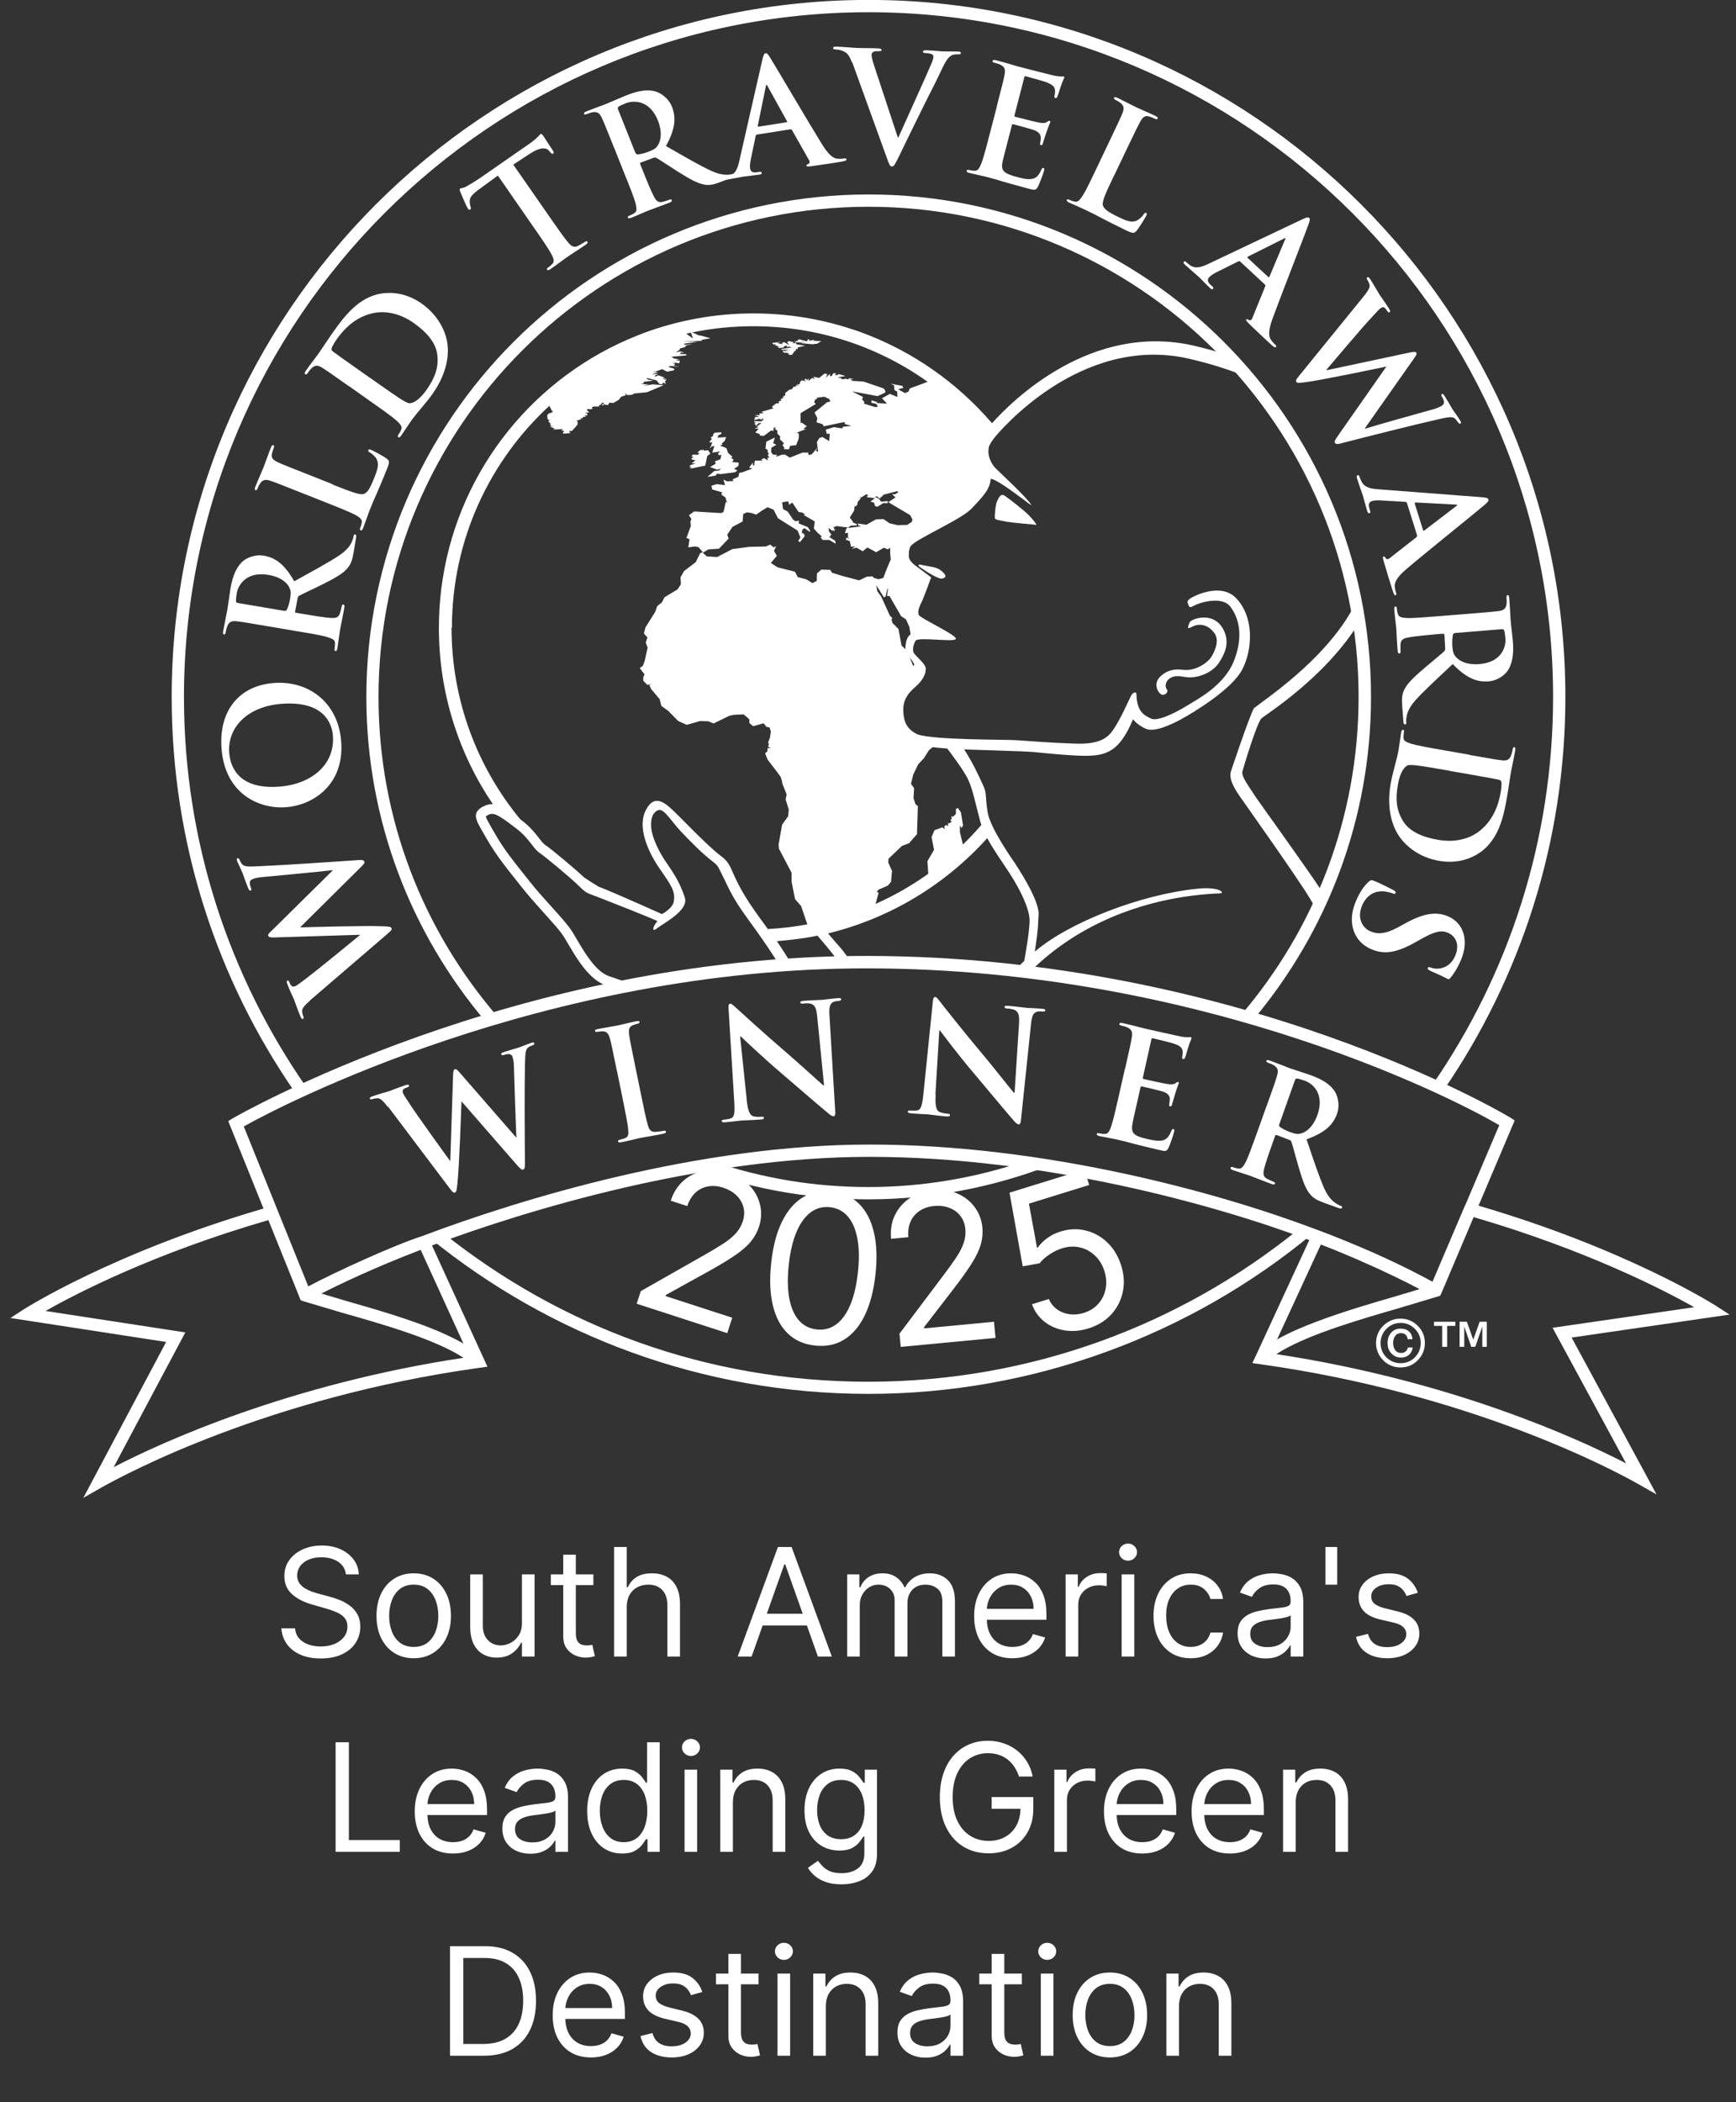
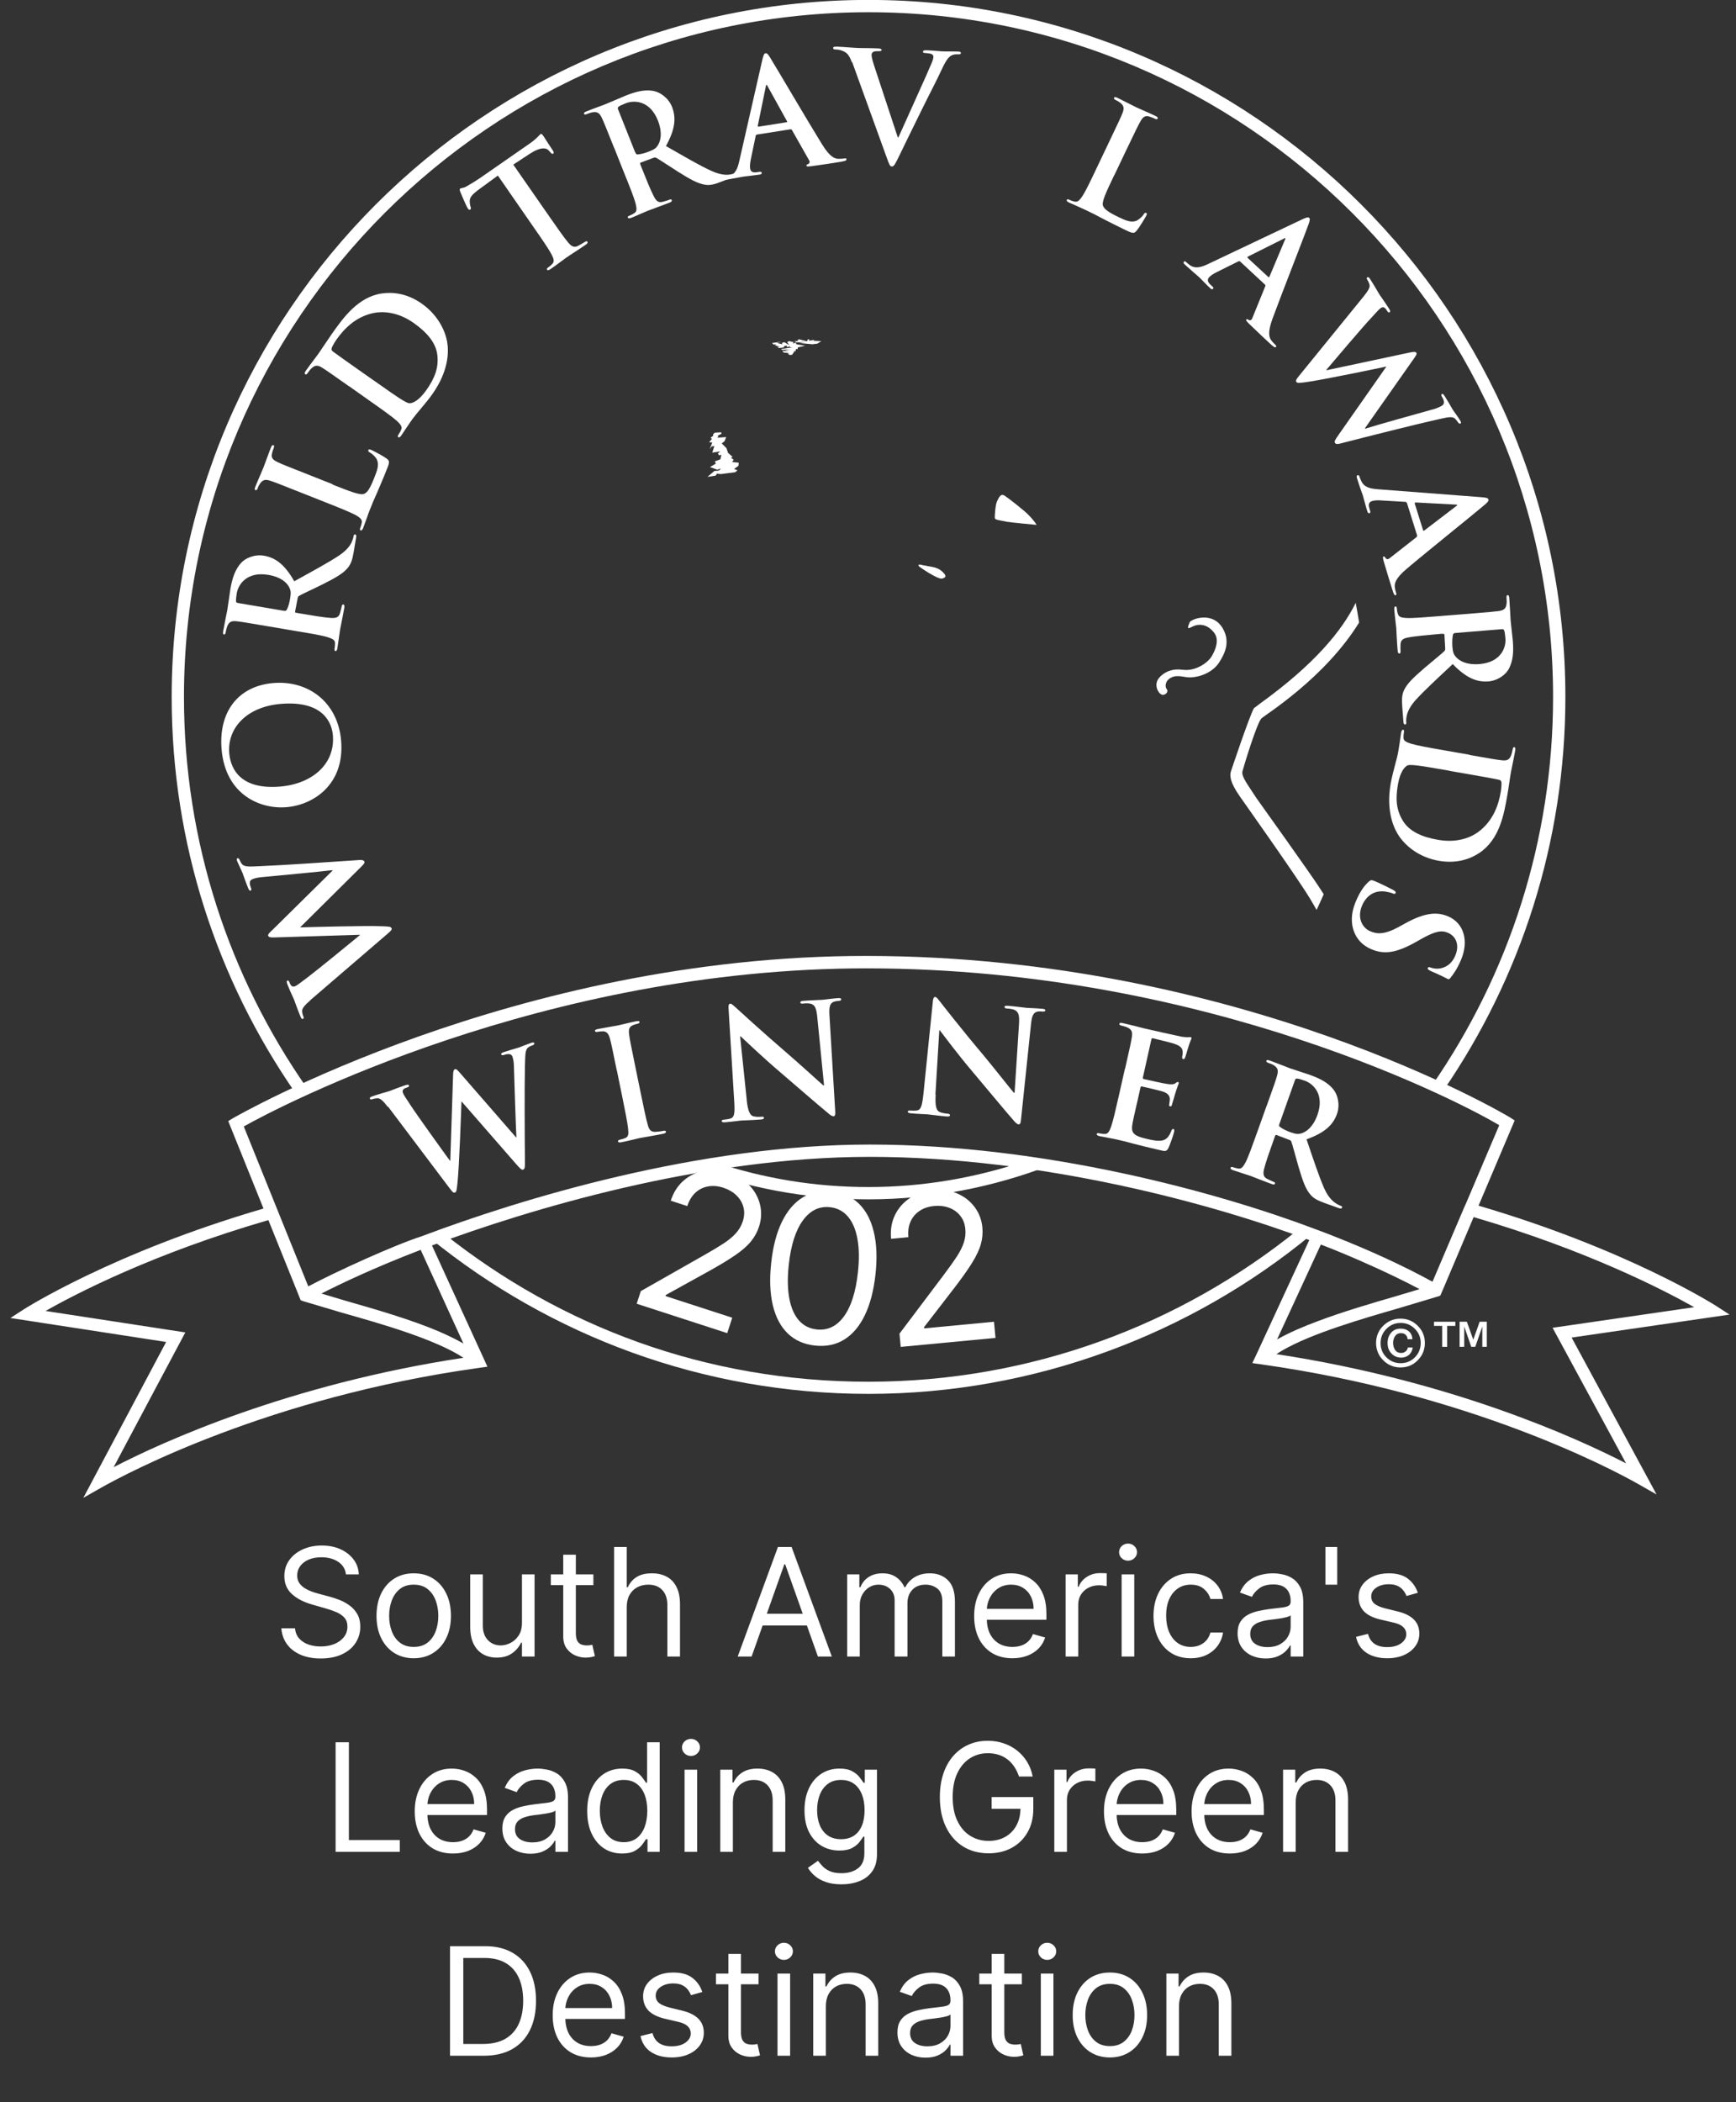
<svg xmlns="http://www.w3.org/2000/svg" width="95" height="115" viewBox="0 0 95 115">
  <rect x="0" y="0" width="95" height="115" fill="#333333" stroke="none" />
  <mask id="mask0_50_68681">
    <path d="M94.651 0H0.581V81.939H94.651V0Z" fill="white" />
  </mask>
  <g>
    <mask id="mask1_50_68681">
      <path d="M94.651 -0.004H0.581V81.935H94.651V-0.004Z" fill="white" />
    </mask>
    <g>
      <path d="M21.216 60.55C21.023 60.289 20.872 60.131 20.735 60.09C20.632 60.063 20.467 60.104 20.392 60.125C20.309 60.152 20.261 60.159 20.241 60.097C20.22 60.042 20.282 60.008 20.392 59.967C20.804 59.829 21.25 59.706 21.319 59.685C21.387 59.658 21.731 59.52 22.191 59.362C22.3 59.328 22.362 59.328 22.383 59.376C22.403 59.438 22.342 59.465 22.266 59.493C22.204 59.514 22.122 59.541 22.081 59.589C22.019 59.644 22.026 59.706 22.053 59.795C22.088 59.898 22.259 60.138 22.472 60.468C22.781 60.948 24.326 63.097 24.621 63.495H24.642L24.793 58.841C24.793 58.594 24.834 58.511 24.895 58.491C24.985 58.463 25.06 58.566 25.253 58.786L28.239 62.218H28.26C28.225 61.635 28.157 59.328 28.122 58.305C28.122 58.106 28.081 57.928 28.047 57.818C28.006 57.687 27.896 57.605 27.587 57.708C27.504 57.735 27.443 57.728 27.429 57.681C27.408 57.626 27.47 57.584 27.587 57.55C28.006 57.413 28.349 57.324 28.418 57.296C28.472 57.275 28.809 57.138 29.07 57.049C29.159 57.021 29.221 57.014 29.235 57.063C29.255 57.117 29.221 57.152 29.152 57.179C29.07 57.207 28.967 57.248 28.891 57.31C28.727 57.447 28.747 57.79 28.727 58.298C28.699 59.417 28.713 62.219 28.727 63.537C28.727 63.846 28.727 63.949 28.623 63.983C28.541 64.01 28.466 63.928 28.246 63.681L25.266 60.262H25.253C25.239 60.722 25.129 63.88 25.033 64.724C24.992 65.102 24.985 65.212 24.889 65.239C24.806 65.267 24.751 65.191 24.607 65.006L21.236 60.536L21.216 60.55Z" fill="white" />
      <path d="M33.751 58.553C33.497 57.31 33.449 57.077 33.38 56.823C33.305 56.548 33.195 56.425 33.01 56.418C32.914 56.418 32.804 56.425 32.708 56.445C32.625 56.459 32.57 56.452 32.557 56.39C32.55 56.342 32.612 56.315 32.742 56.287C33.051 56.225 33.573 56.143 33.813 56.095C34.019 56.054 34.493 55.93 34.809 55.868C34.918 55.848 34.987 55.848 34.994 55.896C35.008 55.965 34.96 55.985 34.877 56.006C34.795 56.02 34.733 56.047 34.637 56.081C34.424 56.171 34.39 56.322 34.431 56.61C34.465 56.878 34.513 57.104 34.767 58.354L35.063 59.796C35.227 60.592 35.358 61.237 35.461 61.581C35.529 61.8 35.619 61.931 35.873 61.917C35.989 61.91 36.175 61.89 36.298 61.862C36.388 61.842 36.436 61.862 36.443 61.903C36.456 61.958 36.395 61.999 36.305 62.02C35.763 62.13 35.241 62.212 35.021 62.253C34.836 62.295 34.321 62.425 33.998 62.487C33.889 62.507 33.827 62.494 33.82 62.439C33.813 62.398 33.84 62.363 33.937 62.343C34.06 62.315 34.156 62.281 34.225 62.253C34.383 62.185 34.404 62.041 34.376 61.793C34.349 61.443 34.211 60.798 34.053 60.002L33.758 58.56L33.751 58.553Z" fill="white" />
      <path d="M40.859 60.158C40.928 60.81 41.051 61.016 41.223 61.064C41.367 61.105 41.525 61.098 41.662 61.091C41.751 61.084 41.806 61.091 41.806 61.146C41.806 61.215 41.738 61.236 41.621 61.242C41.079 61.284 40.742 61.284 40.584 61.297C40.509 61.297 40.117 61.359 39.685 61.393C39.575 61.4 39.499 61.393 39.493 61.325C39.493 61.277 39.541 61.256 39.623 61.249C39.733 61.242 39.877 61.222 39.994 61.181C40.207 61.098 40.22 60.851 40.172 60.13L39.87 55.194C39.857 55.029 39.87 54.906 39.959 54.906C40.049 54.906 40.131 55.002 40.289 55.139C40.399 55.242 41.772 56.498 43.076 57.617C43.688 58.139 44.903 59.251 45.054 59.375H45.095L44.724 55.64C44.676 55.132 44.587 54.981 44.381 54.912C44.25 54.871 44.051 54.885 43.935 54.899C43.832 54.906 43.797 54.885 43.797 54.837C43.797 54.768 43.887 54.755 44.01 54.748C44.443 54.713 44.848 54.706 45.019 54.693C45.109 54.686 45.424 54.638 45.836 54.603C45.946 54.597 46.029 54.597 46.035 54.665C46.035 54.713 45.994 54.748 45.891 54.755C45.809 54.755 45.74 54.768 45.644 54.796C45.418 54.878 45.363 55.063 45.39 55.53L45.706 60.796C45.72 60.981 45.692 61.057 45.617 61.064C45.527 61.064 45.418 60.988 45.321 60.899C44.758 60.439 43.605 59.43 42.678 58.64C41.703 57.81 40.694 56.842 40.529 56.691H40.502L40.866 60.185L40.859 60.158Z" fill="white" />
      <path d="M51.203 59.88C51.162 60.532 51.251 60.758 51.416 60.827C51.553 60.889 51.711 60.91 51.849 60.923C51.938 60.93 51.986 60.951 51.986 61.006C51.986 61.074 51.904 61.081 51.787 61.074C51.245 61.026 50.915 60.971 50.757 60.958C50.681 60.951 50.29 60.944 49.858 60.903C49.748 60.896 49.672 60.875 49.679 60.806C49.679 60.758 49.734 60.745 49.816 60.752C49.926 60.758 50.077 60.765 50.194 60.745C50.414 60.697 50.469 60.456 50.544 59.736L51.045 54.813C51.059 54.648 51.093 54.532 51.176 54.538C51.265 54.545 51.334 54.662 51.464 54.82C51.553 54.937 52.7 56.406 53.812 57.717C54.327 58.335 55.35 59.633 55.48 59.777H55.522L55.762 56.035C55.796 55.527 55.734 55.362 55.542 55.259C55.425 55.197 55.226 55.177 55.103 55.17C55 55.163 54.972 55.136 54.972 55.081C54.972 55.012 55.069 55.012 55.199 55.026C55.632 55.06 56.03 55.122 56.201 55.136C56.291 55.142 56.613 55.149 57.018 55.184C57.128 55.191 57.211 55.211 57.204 55.273C57.204 55.321 57.149 55.342 57.046 55.335C56.963 55.328 56.895 55.321 56.792 55.335C56.551 55.383 56.469 55.554 56.421 56.014L55.872 61.26C55.858 61.445 55.817 61.514 55.741 61.507C55.652 61.5 55.556 61.397 55.474 61.301C54.993 60.752 54.018 59.571 53.229 58.637C52.398 57.662 51.567 56.536 51.43 56.365H51.402L51.19 59.866L51.203 59.88Z" fill="white" />
      <path d="M61.565 58.477C61.846 57.241 61.894 57.008 61.936 56.747C61.984 56.465 61.943 56.321 61.688 56.204C61.627 56.17 61.489 56.136 61.38 56.108C61.29 56.087 61.242 56.06 61.256 56.005C61.27 55.95 61.331 55.943 61.455 55.971C61.675 56.019 61.908 56.081 62.114 56.129C62.327 56.184 62.512 56.232 62.622 56.259C62.883 56.321 64.51 56.685 64.661 56.712C64.819 56.733 64.956 56.747 65.025 56.74C65.066 56.74 65.121 56.726 65.162 56.74C65.204 56.747 65.204 56.781 65.197 56.822C65.183 56.877 65.121 56.966 65.011 57.337C64.984 57.419 64.888 57.776 64.847 57.866C64.833 57.907 64.805 57.948 64.744 57.934C64.689 57.921 64.682 57.879 64.695 57.804C64.709 57.749 64.73 57.605 64.716 57.502C64.689 57.344 64.634 57.227 64.236 57.09C64.098 57.042 63.247 56.836 63.082 56.795C63.041 56.788 63.02 56.808 63.007 56.863L62.547 58.923C62.533 58.978 62.533 59.012 62.581 59.026C62.76 59.067 63.7 59.28 63.892 59.3C64.091 59.328 64.222 59.328 64.311 59.266C64.387 59.211 64.428 59.177 64.462 59.191C64.496 59.197 64.517 59.218 64.503 59.266C64.49 59.314 64.428 59.438 64.304 59.85C64.263 60.008 64.16 60.33 64.146 60.385C64.133 60.447 64.112 60.543 64.036 60.523C63.981 60.509 63.968 60.474 63.981 60.433C63.988 60.351 64.016 60.241 64.016 60.131C64.016 59.96 63.927 59.809 63.631 59.712C63.48 59.664 62.677 59.472 62.478 59.431C62.437 59.424 62.423 59.452 62.409 59.5L62.265 60.145C62.203 60.42 62.025 61.175 61.984 61.408C61.874 61.971 61.984 62.129 62.807 62.314C63.02 62.362 63.364 62.438 63.597 62.39C63.831 62.342 63.968 62.191 64.098 61.868C64.133 61.779 64.16 61.752 64.215 61.765C64.277 61.779 64.263 61.848 64.249 61.923C64.208 62.108 64.016 62.651 63.94 62.802C63.837 63.001 63.762 62.987 63.453 62.912C62.842 62.774 62.396 62.658 62.045 62.569C61.695 62.472 61.448 62.411 61.201 62.356C61.112 62.335 60.933 62.294 60.734 62.26C60.549 62.218 60.329 62.184 60.164 62.15C60.061 62.122 60.006 62.088 60.02 62.033C60.027 61.992 60.068 61.971 60.164 61.999C60.288 62.026 60.384 62.033 60.466 62.033C60.638 62.033 60.72 61.868 60.803 61.635C60.919 61.298 61.064 60.653 61.235 59.905L61.558 58.47L61.565 58.477Z" fill="white" />
      <path d="M69.308 60.52C69.733 59.325 69.816 59.106 69.884 58.845C69.96 58.57 69.946 58.426 69.706 58.275C69.651 58.234 69.52 58.179 69.41 58.145C69.321 58.11 69.28 58.083 69.301 58.028C69.321 57.973 69.383 57.98 69.5 58.021C69.919 58.172 70.406 58.371 70.571 58.433C70.839 58.529 71.443 58.714 71.69 58.804C72.184 58.982 72.699 59.215 73.015 59.662C73.18 59.888 73.351 60.403 73.166 60.932C72.96 61.515 72.521 61.962 71.498 62.325C71.882 63.458 72.177 64.351 72.466 65.01C72.74 65.621 73.049 65.793 73.159 65.861C73.241 65.909 73.31 65.944 73.372 65.964C73.434 65.985 73.461 66.019 73.441 66.06C73.42 66.122 73.358 66.122 73.262 66.088L72.514 65.82C72.074 65.662 71.889 65.552 71.724 65.367C71.45 65.065 71.285 64.591 71.058 63.822C70.9 63.28 70.729 62.614 70.667 62.456C70.646 62.394 70.598 62.367 70.543 62.353L69.864 62.092C69.823 62.078 69.795 62.092 69.781 62.133L69.74 62.243C69.479 62.978 69.26 63.596 69.177 63.939C69.122 64.172 69.108 64.365 69.328 64.481C69.438 64.536 69.61 64.619 69.699 64.653C69.761 64.674 69.788 64.708 69.774 64.749C69.754 64.804 69.692 64.811 69.589 64.77C69.129 64.605 68.559 64.371 68.442 64.33C68.291 64.275 67.79 64.124 67.475 64.014C67.371 63.98 67.323 63.932 67.344 63.877C67.358 63.836 67.399 63.822 67.488 63.856C67.605 63.898 67.708 63.918 67.783 63.925C67.948 63.953 68.051 63.788 68.168 63.575C68.326 63.259 68.546 62.635 68.806 61.914L69.301 60.527L69.308 60.52ZM70.015 61.474C69.987 61.563 69.987 61.598 70.035 61.639C70.18 61.756 70.406 61.859 70.605 61.934C70.921 62.044 71.031 62.051 71.209 62.003C71.504 61.914 71.868 61.632 72.095 60.987C72.493 59.868 71.868 59.284 71.401 59.119C71.202 59.051 71.058 59.003 70.976 59.003C70.914 59.003 70.887 59.023 70.866 59.085L70.015 61.481V61.474Z" fill="white" />
-       <path d="M38.839 24.568L39.011 24.328L38.956 24.431L39.093 24.397L38.977 24.761L39.409 24.692L39.286 24.809L39.354 24.912L39.478 24.877L39.423 25.125L39.011 25.276L39.128 25.241L39.169 25.365L38.853 25.55L39.251 25.694L39.457 25.626L39.341 25.742L39.093 25.763L38.716 26.086L39.169 26.017L39.231 25.914L39.444 25.935L40.233 25.832L40.357 25.729L40.171 25.653L40.412 25.482L40.425 25.31L40.062 25.276L40.151 25.152L39.993 25.035L40.096 25.001L39.842 24.774L39.752 24.514L39.409 24.376L39.547 24.308L39.492 24.259L39.65 24.136L39.739 23.909L39.251 23.944L39.32 23.875L39.265 23.841L39.492 23.724L39.457 23.648L39.114 23.669L39.025 23.758V23.841L38.888 23.944L38.956 24.012L38.805 24.191L38.977 24.204L38.839 24.568Z" fill="white" />
-       <path d="M37.851 25.575L37.748 25.643L38.592 25.472L38.702 24.95L38.874 24.813L38.75 24.627L38.523 24.655L38.489 24.572L38.441 24.675V24.607L38.304 24.627L38.16 24.765L38.283 24.778L38.18 24.881L37.933 24.867L37.83 24.95L37.954 25.005L37.83 25.073L37.871 25.142L38.057 25.176L37.851 25.348L38.091 25.334L37.713 25.472L37.816 25.506L37.713 25.575H37.851Z" fill="white" />
+       <path d="M38.839 24.568L39.011 24.328L38.956 24.431L39.093 24.397L38.977 24.761L39.409 24.692L39.286 24.809L39.354 24.912L39.478 24.877L39.423 25.125L39.011 25.276L39.128 25.241L39.169 25.365L38.853 25.55L39.251 25.694L39.457 25.626L39.341 25.742L39.093 25.763L38.716 26.086L39.169 26.017L39.231 25.914L39.444 25.935L40.233 25.832L40.357 25.729L40.171 25.653L40.412 25.482L40.425 25.31L40.062 25.276L40.151 25.152L39.993 25.035L40.096 25.001L39.842 24.774L39.752 24.514L39.547 24.308L39.492 24.259L39.65 24.136L39.739 23.909L39.251 23.944L39.32 23.875L39.265 23.841L39.492 23.724L39.457 23.648L39.114 23.669L39.025 23.758V23.841L38.888 23.944L38.956 24.012L38.805 24.191L38.977 24.204L38.839 24.568Z" fill="white" />
      <path d="M44.16 18.674L43.714 18.558L43.673 18.592L43.748 18.626L43.625 18.592L43.673 18.661L43.364 18.64L43.59 18.661L43.467 18.695L43.59 18.729L44.092 18.715L43.748 18.764L44.455 18.832L44.73 18.798L44.943 18.661L44.51 18.64L44.558 18.592L44.263 18.64L44.297 18.571L44.215 18.558L44.16 18.674Z" fill="white" />
      <path d="M42.465 18.819L42.417 18.867L42.533 18.901L42.362 18.881L42.671 18.97L42.533 18.991L42.643 19.039L42.918 19.004L42.884 18.991L42.918 18.936L43.041 18.901L43.076 18.991L43.248 18.936L43.213 18.991L43.364 19.004L42.746 19.094L42.794 19.142L43.295 19.107L42.952 19.162L43.158 19.21L42.815 19.197L42.884 19.286L43.227 19.313L43.09 19.334L43.227 19.423L43.35 19.403L43.467 19.231L43.433 19.21H43.536L43.556 19.094H43.659V19.004L44.058 18.915L43.591 18.833L43.536 18.744L43.385 18.798L43.433 18.716L43.179 18.661L43.076 18.716L43.193 18.881L42.918 18.716L42.781 18.764L42.829 18.833L42.52 18.764L42.76 18.695L42.245 18.764L42.348 18.853L42.465 18.819Z" fill="white" />
      <path d="M63.424 37.092C63.115 37.449 63.382 37.97 63.616 38.012C63.76 38.032 63.973 37.847 63.849 37.703C63.733 37.559 63.76 37.222 64.11 37.057C64.467 36.892 64.804 37.071 65.161 37.057C65.682 37.037 66.383 36.776 66.733 36.213C66.994 35.794 67.351 35.149 66.925 34.394C66.362 33.398 65.174 33.879 65.106 34.036C64.913 34.49 65.044 34.373 65.319 34.249C65.579 34.133 66.06 34.105 66.451 34.627C66.733 35.005 66.52 35.547 66.307 35.904C66.094 36.261 65.415 36.735 64.721 36.639C64.179 36.563 63.726 36.735 63.424 37.085" fill="white" />
      <path d="M55.035 28.535C55.234 28.576 56.724 28.713 56.724 28.713C56.683 28.624 56.498 28.377 56.237 28.123C55.983 27.875 55.186 27.251 54.974 27.113C54.754 26.983 54.671 27.203 54.568 27.409C54.465 27.615 54.438 28.184 54.438 28.315C54.438 28.439 54.589 28.439 55.035 28.528" fill="white" />
      <path d="M50.599 30.939C50.256 30.85 50.249 30.884 50.269 30.953C50.283 31.001 50.743 31.303 51.059 31.475C51.375 31.647 51.505 31.674 51.594 31.64C51.684 31.605 51.876 31.557 51.574 31.276C51.272 30.994 50.949 31.022 50.606 30.933" fill="white" />
      <path d="M69.04 39.294C69.233 39.102 72.494 37.104 74.375 34.055C74.32 33.691 74.251 33.334 74.19 32.977C73.434 34.508 71.931 36.342 68.958 38.484L68.615 38.745C68.326 39.301 67.372 42.163 67.372 42.163C67.276 42.417 67.304 42.788 67.846 43.564C68.011 43.804 70.908 47.883 71.656 49.105C71.787 49.317 71.917 49.544 72.048 49.777C72.185 49.496 72.308 49.208 72.439 48.919C72.356 48.789 72.288 48.679 72.226 48.59C71.821 47.944 68.752 43.653 68.752 43.653C68.354 43.022 67.915 42.486 67.99 42.198C68.066 41.91 68.78 39.548 69.034 39.294" fill="white" />
      <path d="M16.972 54.734C16.725 54.94 16.574 55.105 16.539 55.249C16.519 55.359 16.567 55.517 16.594 55.586C16.628 55.661 16.635 55.716 16.574 55.737C16.519 55.757 16.477 55.703 16.436 55.593C16.271 55.194 16.12 54.755 16.093 54.686C16.066 54.618 15.901 54.288 15.722 53.835C15.681 53.725 15.681 53.663 15.722 53.643C15.784 53.615 15.818 53.677 15.846 53.753C15.873 53.815 15.901 53.89 15.956 53.931C16.017 53.986 16.072 53.979 16.162 53.945C16.265 53.904 16.491 53.718 16.807 53.485C17.267 53.142 19.32 51.467 19.691 51.158V51.137L15.036 51.281C14.789 51.295 14.706 51.261 14.679 51.199C14.644 51.109 14.747 51.027 14.953 50.828L18.194 47.629V47.601C17.61 47.677 15.31 47.89 14.294 47.986C14.095 48.006 13.924 48.047 13.814 48.096C13.69 48.144 13.608 48.26 13.731 48.562C13.766 48.638 13.759 48.7 13.718 48.72C13.663 48.741 13.621 48.686 13.573 48.569C13.409 48.157 13.299 47.828 13.271 47.752C13.251 47.697 13.093 47.375 12.983 47.121C12.949 47.031 12.942 46.977 12.983 46.956C13.038 46.935 13.079 46.963 13.107 47.031C13.141 47.107 13.189 47.217 13.258 47.285C13.402 47.443 13.745 47.402 14.253 47.382C15.372 47.34 18.166 47.148 19.485 47.059C19.794 47.031 19.896 47.038 19.938 47.134C19.972 47.21 19.896 47.292 19.656 47.526L16.436 50.718V50.732C16.896 50.718 20.054 50.629 20.906 50.67C21.283 50.684 21.393 50.691 21.427 50.78C21.462 50.855 21.386 50.924 21.215 51.075L16.972 54.721V54.734Z" fill="white" />
      <path d="M15.682 44.155C14.254 44.279 12.338 43.489 12.126 40.99C11.954 38.917 13.052 37.523 14.961 37.365C16.869 37.208 18.49 38.409 18.668 40.523C18.867 42.913 17.158 44.032 15.682 44.155ZM15.366 38.505C13.498 38.663 12.434 39.83 12.544 41.196C12.627 42.157 13.251 43.201 15.325 43.029C17.062 42.885 18.352 41.814 18.215 40.215C18.167 39.631 17.769 38.306 15.366 38.505Z" fill="white" />
      <path d="M14.715 34.27C13.458 34.057 13.232 34.016 12.964 33.988C12.683 33.954 12.538 34.002 12.435 34.263C12.408 34.325 12.374 34.462 12.353 34.579C12.339 34.668 12.312 34.716 12.257 34.709C12.202 34.702 12.195 34.641 12.216 34.517C12.291 34.078 12.401 33.563 12.435 33.391C12.483 33.109 12.566 32.478 12.607 32.224C12.696 31.709 12.841 31.16 13.218 30.768C13.41 30.562 13.891 30.308 14.44 30.398C15.051 30.501 15.566 30.851 16.102 31.798C17.145 31.221 17.976 30.775 18.573 30.377C19.129 29.999 19.246 29.67 19.287 29.553C19.322 29.464 19.342 29.395 19.349 29.327C19.363 29.258 19.39 29.23 19.431 29.237C19.5 29.251 19.507 29.313 19.486 29.409L19.356 30.192C19.28 30.652 19.198 30.851 19.047 31.043C18.8 31.366 18.354 31.613 17.646 31.97C17.138 32.224 16.514 32.505 16.369 32.595C16.314 32.629 16.294 32.677 16.287 32.732L16.15 33.446C16.143 33.487 16.15 33.514 16.205 33.521L16.321 33.542C17.09 33.672 17.742 33.782 18.093 33.803C18.34 33.817 18.525 33.803 18.601 33.556C18.635 33.432 18.683 33.254 18.704 33.157C18.717 33.089 18.745 33.061 18.786 33.068C18.841 33.075 18.861 33.137 18.841 33.247C18.759 33.727 18.628 34.331 18.608 34.455C18.58 34.613 18.518 35.135 18.463 35.464C18.443 35.574 18.408 35.622 18.354 35.615C18.312 35.608 18.292 35.574 18.312 35.471C18.333 35.348 18.333 35.245 18.333 35.169C18.333 34.998 18.154 34.929 17.921 34.853C17.584 34.75 16.932 34.641 16.17 34.517L14.722 34.27H14.715ZM15.532 33.412C15.621 33.425 15.655 33.412 15.69 33.364C15.779 33.199 15.841 32.958 15.875 32.752C15.93 32.423 15.916 32.313 15.834 32.141C15.697 31.86 15.353 31.558 14.681 31.448C13.513 31.249 13.04 31.97 12.957 32.45C12.923 32.656 12.909 32.807 12.916 32.89C12.916 32.952 12.95 32.972 13.019 32.986L15.525 33.412H15.532Z" fill="white" />
      <path d="M18.201 26.509C19.197 26.9 19.732 27.113 19.938 27.01C20.11 26.928 20.24 26.742 20.481 26.138C20.645 25.726 20.755 25.424 20.625 25.143C20.563 25.006 20.378 24.827 20.24 24.752C20.172 24.717 20.131 24.683 20.158 24.621C20.179 24.566 20.22 24.573 20.316 24.614C20.405 24.648 20.961 24.937 21.16 25.088C21.311 25.205 21.339 25.259 21.174 25.658C20.954 26.221 20.776 26.612 20.632 26.962C20.474 27.305 20.357 27.58 20.233 27.903C20.199 27.992 20.131 28.157 20.069 28.349C20 28.527 19.931 28.733 19.87 28.891C19.828 28.994 19.787 29.035 19.732 29.015C19.691 29.001 19.684 28.96 19.719 28.864C19.767 28.747 19.787 28.644 19.801 28.576C19.828 28.411 19.677 28.301 19.465 28.177C19.156 28.013 18.538 27.765 17.824 27.484L16.457 26.942C15.277 26.475 15.057 26.386 14.803 26.303C14.535 26.214 14.384 26.228 14.226 26.461C14.185 26.516 14.137 26.605 14.103 26.708C14.068 26.797 14.034 26.832 13.979 26.811C13.924 26.791 13.931 26.729 13.979 26.612C14.123 26.248 14.343 25.768 14.425 25.555C14.501 25.369 14.7 24.793 14.823 24.491C14.865 24.381 14.906 24.333 14.961 24.353C15.016 24.374 15.009 24.429 14.975 24.518C14.94 24.6 14.899 24.731 14.879 24.827C14.83 25.054 14.94 25.163 15.208 25.287C15.448 25.404 15.668 25.486 16.849 25.953L18.215 26.495L18.201 26.509Z" fill="white" />
      <path d="M19.102 21.134C18.065 20.4 17.872 20.269 17.646 20.125C17.406 19.974 17.255 19.953 17.049 20.146C16.994 20.194 16.904 20.304 16.843 20.4C16.788 20.475 16.747 20.509 16.699 20.468C16.651 20.434 16.671 20.379 16.74 20.276C16.994 19.912 17.323 19.5 17.454 19.308C17.605 19.095 17.886 18.656 18.175 18.244C18.779 17.393 19.582 16.253 20.887 16.054C21.484 15.965 22.273 16.04 23.09 16.617C23.948 17.228 24.354 18.052 24.47 18.704C24.566 19.246 24.553 20.297 23.66 21.56C23.488 21.807 23.269 22.068 23.063 22.315C22.857 22.562 22.672 22.782 22.548 22.954C22.493 23.029 22.39 23.18 22.28 23.345C22.17 23.503 22.054 23.688 21.957 23.826C21.896 23.915 21.841 23.949 21.793 23.915C21.758 23.887 21.758 23.846 21.813 23.764C21.882 23.661 21.93 23.572 21.957 23.496C22.026 23.338 21.903 23.201 21.724 23.029C21.463 22.796 20.921 22.411 20.296 21.972L19.095 21.121L19.102 21.134ZM20.454 20.812C21.175 21.326 21.71 21.69 21.841 21.773C22.019 21.883 22.301 22.068 22.411 22.061C22.603 22.061 22.932 21.896 23.317 21.361C23.811 20.667 24.003 20.105 23.935 19.445C23.866 18.745 23.344 18.168 22.637 17.667C21.772 17.056 20.955 17.022 20.468 17.118C19.424 17.324 18.793 18.045 18.415 18.573C18.319 18.711 18.161 18.979 18.147 19.054C18.133 19.137 18.147 19.178 18.223 19.233C18.449 19.404 19.047 19.823 19.582 20.201L20.44 20.805L20.454 20.812Z" fill="white" />
      <path d="M27.237 9.61L26.234 10.344C25.843 10.633 25.706 10.784 25.706 11.003C25.706 11.154 25.733 11.257 25.754 11.326C25.781 11.388 25.774 11.429 25.733 11.463C25.685 11.498 25.644 11.47 25.596 11.395C25.52 11.285 25.218 10.571 25.191 10.502C25.15 10.399 25.143 10.344 25.184 10.317C25.239 10.275 25.356 10.303 25.534 10.193C25.747 10.076 26.021 9.905 26.248 9.754L28.967 7.866C29.186 7.715 29.324 7.591 29.413 7.502C29.502 7.413 29.55 7.358 29.578 7.337C29.626 7.303 29.66 7.337 29.736 7.44C29.832 7.584 30.141 8.072 30.264 8.25C30.306 8.326 30.319 8.374 30.278 8.401C30.223 8.436 30.189 8.415 30.107 8.319L30.045 8.25C29.907 8.079 29.592 8.017 28.967 8.429L28.088 9.005L30.045 11.82C30.484 12.452 30.862 12.994 31.095 13.269C31.246 13.447 31.397 13.571 31.624 13.454C31.727 13.399 31.892 13.31 31.994 13.241C32.07 13.187 32.118 13.187 32.145 13.221C32.18 13.269 32.139 13.331 32.063 13.379C31.61 13.694 31.164 13.969 30.971 14.106C30.814 14.216 30.395 14.539 30.12 14.724C30.031 14.786 29.969 14.8 29.935 14.752C29.914 14.717 29.928 14.676 30.01 14.621C30.113 14.553 30.189 14.477 30.237 14.422C30.354 14.299 30.292 14.12 30.175 13.907C30.01 13.591 29.633 13.049 29.193 12.418L27.244 9.603L27.237 9.61Z" fill="white" />
      <path d="M33.608 8.092C33.134 6.911 33.052 6.699 32.935 6.451C32.812 6.197 32.702 6.094 32.427 6.142C32.358 6.149 32.228 6.197 32.118 6.239C32.036 6.273 31.981 6.28 31.96 6.225C31.94 6.17 31.988 6.136 32.104 6.088C32.516 5.923 33.017 5.751 33.175 5.682C33.436 5.579 34.02 5.319 34.26 5.222C34.748 5.03 35.29 4.865 35.819 4.989C36.093 5.051 36.56 5.319 36.773 5.84C36.999 6.417 36.972 7.035 36.443 7.989C37.48 8.58 38.29 9.06 38.942 9.355C39.553 9.63 39.897 9.561 40.02 9.534C40.109 9.513 40.185 9.493 40.247 9.472C40.309 9.445 40.35 9.458 40.364 9.493C40.391 9.555 40.343 9.596 40.247 9.63L39.512 9.925C39.08 10.097 38.867 10.138 38.627 10.111C38.221 10.063 37.782 9.822 37.109 9.397C36.629 9.095 36.059 8.71 35.915 8.635C35.86 8.607 35.812 8.614 35.757 8.635L35.077 8.889C35.036 8.902 35.022 8.93 35.036 8.978L35.077 9.088C35.365 9.809 35.613 10.427 35.777 10.735C35.887 10.955 36.004 11.106 36.251 11.044C36.375 11.01 36.553 10.962 36.642 10.921C36.704 10.893 36.745 10.907 36.759 10.948C36.78 11.003 36.739 11.051 36.636 11.086C36.182 11.264 35.599 11.47 35.482 11.518C35.331 11.573 34.857 11.793 34.542 11.916C34.439 11.957 34.377 11.951 34.356 11.903C34.343 11.861 34.363 11.827 34.459 11.793C34.576 11.745 34.665 11.697 34.727 11.649C34.871 11.559 34.837 11.367 34.782 11.134C34.693 10.79 34.446 10.179 34.157 9.465L33.615 8.099L33.608 8.092ZM34.768 8.339C34.803 8.422 34.83 8.449 34.892 8.449C35.077 8.436 35.317 8.367 35.51 8.291C35.819 8.168 35.908 8.099 36.004 7.941C36.169 7.68 36.251 7.227 36.004 6.596C35.565 5.49 34.706 5.47 34.246 5.648C34.054 5.724 33.917 5.785 33.848 5.84C33.8 5.875 33.8 5.916 33.821 5.978L34.761 8.339H34.768Z" fill="white" />
      <path d="M41.414 7.369C41.373 7.369 41.359 7.397 41.352 7.445L41.091 8.695C41.043 8.914 41.029 9.12 41.05 9.216C41.071 9.367 41.167 9.463 41.421 9.422L41.544 9.402C41.647 9.388 41.668 9.402 41.682 9.45C41.695 9.518 41.647 9.539 41.551 9.553C41.29 9.594 40.926 9.628 40.672 9.663C40.583 9.676 40.13 9.772 39.704 9.841C39.595 9.855 39.547 9.848 39.533 9.779C39.526 9.731 39.553 9.711 39.622 9.697C39.697 9.683 39.814 9.663 39.876 9.642C40.247 9.532 40.364 9.223 40.46 8.791L41.716 3.278C41.778 3.024 41.812 2.921 41.895 2.914C41.97 2.9 42.032 2.969 42.142 3.147C42.409 3.573 44.263 6.731 44.991 7.905C45.423 8.598 45.677 8.674 45.856 8.688C45.986 8.688 46.11 8.688 46.206 8.667C46.275 8.66 46.316 8.66 46.323 8.715C46.33 8.777 46.261 8.811 45.959 8.859C45.664 8.907 45.059 9.003 44.394 9.093C44.242 9.106 44.146 9.127 44.133 9.065C44.126 9.017 44.153 8.997 44.236 8.969C44.291 8.942 44.339 8.859 44.277 8.77L43.343 7.122C43.322 7.081 43.295 7.074 43.254 7.074L41.414 7.363V7.369ZM43.034 6.69C43.075 6.69 43.082 6.655 43.069 6.635L42.004 4.713C42.004 4.713 41.977 4.644 41.949 4.644C41.922 4.644 41.915 4.692 41.908 4.726L41.469 6.875C41.469 6.91 41.476 6.93 41.51 6.93L43.027 6.69H43.034Z" fill="white" />
      <path d="M46.617 3.41C46.446 2.943 46.308 2.847 46.013 2.751C45.889 2.71 45.759 2.71 45.69 2.703C45.615 2.703 45.594 2.675 45.594 2.62C45.594 2.552 45.69 2.552 45.814 2.552C46.253 2.572 46.734 2.62 47.022 2.627C47.228 2.634 47.633 2.627 48.052 2.648C48.155 2.648 48.244 2.675 48.244 2.73C48.244 2.785 48.189 2.799 48.114 2.799C47.983 2.799 47.853 2.799 47.784 2.84C47.722 2.881 47.695 2.936 47.695 3.012C47.695 3.122 47.757 3.355 47.86 3.664L49.13 7.515H49.164C49.562 6.616 50.771 3.973 50.99 3.431C51.038 3.321 51.073 3.197 51.08 3.122C51.08 3.053 51.052 2.984 50.977 2.957C50.881 2.916 50.75 2.909 50.647 2.902C50.572 2.902 50.503 2.888 50.51 2.826C50.51 2.758 50.585 2.744 50.75 2.751C51.169 2.771 51.519 2.813 51.629 2.813C51.773 2.813 52.164 2.813 52.412 2.82C52.522 2.82 52.583 2.84 52.583 2.902C52.583 2.957 52.528 2.977 52.446 2.971C52.364 2.971 52.185 2.957 52.034 3.053C51.924 3.122 51.787 3.259 51.54 3.788C51.183 4.556 50.936 4.996 50.441 6.005C49.851 7.2 49.418 8.092 49.219 8.504C48.986 8.978 48.924 9.108 48.807 9.108C48.697 9.108 48.656 8.985 48.512 8.586L46.631 3.389L46.617 3.41Z" fill="white" />
-       <path d="M54.547 5.812C54.863 4.583 54.925 4.357 54.973 4.089C55.028 3.807 54.993 3.663 54.746 3.54C54.684 3.505 54.547 3.464 54.437 3.437C54.348 3.416 54.3 3.389 54.321 3.327C54.334 3.272 54.396 3.272 54.52 3.299C54.739 3.354 54.973 3.423 55.172 3.478C55.378 3.54 55.563 3.595 55.68 3.629C55.941 3.697 57.547 4.109 57.705 4.144C57.863 4.164 57.993 4.185 58.069 4.185C58.11 4.185 58.165 4.171 58.206 4.185C58.248 4.192 58.248 4.233 58.234 4.267C58.22 4.322 58.151 4.411 58.035 4.775C58.007 4.858 57.897 5.208 57.856 5.297C57.836 5.338 57.808 5.38 57.753 5.366C57.698 5.352 57.691 5.304 57.705 5.235C57.719 5.18 57.746 5.043 57.733 4.933C57.712 4.775 57.657 4.652 57.266 4.501C57.135 4.446 56.284 4.212 56.126 4.171C56.085 4.157 56.064 4.178 56.05 4.24L55.522 6.286C55.508 6.341 55.508 6.375 55.556 6.389C55.735 6.437 56.668 6.67 56.854 6.705C57.053 6.739 57.176 6.746 57.273 6.684C57.348 6.636 57.389 6.602 57.431 6.608C57.465 6.615 57.485 6.643 57.472 6.691C57.458 6.739 57.396 6.862 57.252 7.268C57.204 7.425 57.094 7.741 57.08 7.803C57.067 7.865 57.039 7.954 56.971 7.94C56.916 7.927 56.909 7.892 56.916 7.851C56.929 7.769 56.957 7.666 56.957 7.549C56.957 7.377 56.874 7.226 56.586 7.116C56.435 7.062 55.639 6.849 55.44 6.794C55.398 6.787 55.385 6.814 55.371 6.862L55.206 7.501C55.138 7.776 54.938 8.517 54.883 8.757C54.753 9.32 54.856 9.471 55.68 9.691C55.893 9.746 56.229 9.835 56.469 9.787C56.703 9.746 56.847 9.602 56.984 9.286C57.026 9.204 57.046 9.169 57.101 9.19C57.17 9.21 57.149 9.272 57.128 9.355C57.08 9.54 56.874 10.075 56.792 10.226C56.682 10.419 56.607 10.405 56.298 10.323C55.687 10.165 55.247 10.034 54.904 9.938C54.561 9.835 54.314 9.76 54.066 9.698C53.977 9.677 53.799 9.629 53.6 9.588C53.414 9.54 53.201 9.499 53.037 9.458C52.934 9.43 52.879 9.389 52.899 9.334C52.913 9.293 52.947 9.279 53.044 9.3C53.167 9.334 53.263 9.341 53.346 9.341C53.517 9.348 53.6 9.183 53.696 8.956C53.826 8.627 53.991 7.988 54.183 7.24L54.554 5.819L54.547 5.812Z" fill="white" />
      <path d="M60.981 9.568C60.521 10.536 60.274 11.051 60.363 11.264C60.438 11.435 60.61 11.586 61.194 11.868C61.592 12.06 61.894 12.19 62.175 12.081C62.313 12.026 62.505 11.861 62.587 11.723C62.628 11.662 62.663 11.62 62.724 11.648C62.779 11.675 62.766 11.717 62.724 11.806C62.683 11.888 62.361 12.431 62.196 12.623C62.072 12.767 62.017 12.788 61.626 12.602C61.084 12.341 60.699 12.142 60.363 11.971C60.033 11.792 59.766 11.655 59.457 11.511C59.374 11.47 59.209 11.394 59.024 11.312C58.852 11.229 58.647 11.147 58.495 11.078C58.399 11.03 58.358 10.982 58.379 10.934C58.399 10.893 58.441 10.886 58.53 10.934C58.64 10.989 58.743 11.016 58.818 11.03C58.983 11.071 59.1 10.927 59.237 10.721C59.429 10.426 59.711 9.829 60.04 9.135L60.672 7.81C61.221 6.664 61.317 6.451 61.42 6.204C61.523 5.943 61.523 5.792 61.303 5.62C61.248 5.579 61.166 5.524 61.063 5.476C60.981 5.435 60.94 5.4 60.967 5.346C60.995 5.291 61.049 5.304 61.166 5.359C61.523 5.531 61.983 5.778 62.189 5.874C62.374 5.963 62.931 6.197 63.226 6.341C63.329 6.389 63.377 6.43 63.349 6.485C63.322 6.54 63.274 6.533 63.178 6.485C63.095 6.444 62.972 6.396 62.876 6.368C62.656 6.307 62.532 6.41 62.395 6.664C62.265 6.897 62.162 7.11 61.612 8.256L60.981 9.582V9.568Z" fill="white" />
      <path d="M67.865 14.301C67.865 14.301 67.81 14.273 67.762 14.301L66.616 14.87C66.41 14.967 66.245 15.083 66.177 15.159C66.073 15.269 66.053 15.399 66.245 15.578L66.334 15.66C66.41 15.729 66.417 15.756 66.382 15.797C66.334 15.845 66.286 15.825 66.225 15.763C66.025 15.585 65.785 15.317 65.593 15.138C65.524 15.076 65.174 14.781 64.851 14.486C64.769 14.411 64.748 14.369 64.79 14.314C64.824 14.28 64.858 14.287 64.906 14.335C64.961 14.383 65.05 14.459 65.105 14.5C65.421 14.719 65.73 14.623 66.135 14.431L71.243 12.008C71.484 11.898 71.58 11.863 71.641 11.918C71.696 11.966 71.683 12.056 71.614 12.255C71.449 12.729 70.11 16.141 69.637 17.431C69.355 18.2 69.458 18.447 69.554 18.598C69.63 18.701 69.712 18.791 69.788 18.859C69.836 18.901 69.863 18.942 69.822 18.983C69.774 19.031 69.712 18.99 69.486 18.784C69.266 18.578 68.82 18.166 68.339 17.699C68.236 17.589 68.161 17.521 68.202 17.479C68.236 17.445 68.27 17.452 68.339 17.507C68.394 17.534 68.49 17.521 68.525 17.418L69.239 15.66C69.259 15.619 69.245 15.591 69.218 15.564L67.852 14.294L67.865 14.301ZM69.403 15.152C69.403 15.152 69.458 15.166 69.465 15.145L70.316 13.12C70.316 13.12 70.358 13.051 70.337 13.037C70.316 13.017 70.275 13.037 70.248 13.058L68.284 14.04C68.284 14.04 68.243 14.081 68.27 14.102L69.396 15.145L69.403 15.152Z" fill="white" />
      <path d="M74.616 16.223C74.822 15.969 74.945 15.783 74.952 15.646C74.952 15.536 74.876 15.385 74.835 15.323C74.794 15.255 74.767 15.206 74.828 15.172C74.876 15.138 74.931 15.186 74.993 15.289C75.227 15.653 75.453 16.058 75.494 16.12C75.535 16.181 75.755 16.483 76.016 16.889C76.078 16.985 76.092 17.053 76.044 17.081C75.989 17.115 75.948 17.067 75.899 16.991C75.865 16.936 75.817 16.868 75.762 16.834C75.693 16.785 75.638 16.806 75.556 16.854C75.467 16.916 75.268 17.136 75.007 17.424C74.615 17.836 72.899 19.854 72.583 20.232L72.597 20.253L77.142 19.285C77.382 19.23 77.472 19.243 77.506 19.298C77.554 19.374 77.472 19.477 77.307 19.71L74.691 23.431L74.705 23.452C75.261 23.273 77.478 22.655 78.46 22.381C78.652 22.326 78.817 22.25 78.913 22.189C79.023 22.113 79.085 21.989 78.913 21.715C78.865 21.646 78.858 21.584 78.9 21.557C78.948 21.529 79.003 21.571 79.064 21.681C79.305 22.058 79.469 22.367 79.511 22.429C79.545 22.477 79.758 22.765 79.902 22.999C79.95 23.074 79.971 23.136 79.929 23.163C79.881 23.191 79.833 23.17 79.792 23.109C79.744 23.04 79.675 22.944 79.6 22.882C79.428 22.752 79.099 22.855 78.597 22.964C77.506 23.205 74.787 23.891 73.51 24.221C73.215 24.303 73.105 24.317 73.05 24.221C73.009 24.152 73.064 24.056 73.256 23.781L75.858 20.067V20.053C75.405 20.15 72.309 20.795 71.471 20.905C71.094 20.953 70.991 20.973 70.936 20.884C70.894 20.816 70.949 20.733 71.094 20.555L74.622 16.216L74.616 16.223Z" fill="white" />
      <path d="M76.97 27.5C76.957 27.459 76.936 27.452 76.881 27.452L75.604 27.377C75.377 27.356 75.178 27.377 75.082 27.411C74.938 27.459 74.856 27.562 74.938 27.809L74.972 27.933C75.007 28.029 74.993 28.056 74.945 28.07C74.883 28.091 74.849 28.049 74.821 27.96C74.739 27.706 74.656 27.356 74.581 27.109C74.553 27.02 74.389 26.587 74.265 26.175C74.231 26.072 74.231 26.017 74.299 25.997C74.348 25.983 74.375 26.01 74.396 26.072C74.416 26.148 74.464 26.251 74.492 26.312C74.656 26.663 74.972 26.731 75.425 26.766L81.062 27.198C81.323 27.219 81.426 27.239 81.453 27.322C81.474 27.397 81.419 27.466 81.261 27.603C80.883 27.933 78.028 30.226 76.977 31.118C76.352 31.647 76.318 31.915 76.325 32.093C76.339 32.217 76.366 32.34 76.4 32.436C76.421 32.498 76.428 32.539 76.373 32.56C76.311 32.581 76.27 32.512 76.181 32.217C76.091 31.928 75.906 31.345 75.721 30.706C75.686 30.562 75.652 30.466 75.714 30.445C75.762 30.432 75.789 30.459 75.824 30.535C75.858 30.583 75.947 30.617 76.03 30.548L77.519 29.381C77.519 29.381 77.561 29.326 77.547 29.285L76.991 27.507L76.97 27.5ZM77.876 29.004C77.89 29.045 77.918 29.045 77.938 29.024L79.682 27.692C79.682 27.692 79.751 27.651 79.744 27.631C79.737 27.603 79.689 27.603 79.655 27.603L77.465 27.486C77.465 27.486 77.41 27.507 77.416 27.535L77.876 29.004Z" fill="white" />
      <path d="M80.233 33.588C81.496 33.485 81.729 33.465 81.997 33.431C82.278 33.389 82.409 33.314 82.443 33.032C82.457 32.964 82.45 32.819 82.443 32.703C82.436 32.614 82.443 32.559 82.505 32.559C82.567 32.559 82.587 32.614 82.594 32.737C82.629 33.176 82.649 33.705 82.663 33.884C82.683 34.165 82.766 34.797 82.787 35.058C82.828 35.586 82.821 36.142 82.553 36.616C82.416 36.863 82.018 37.227 81.455 37.275C80.837 37.323 80.253 37.11 79.498 36.328C78.626 37.145 77.933 37.783 77.452 38.312C77.006 38.82 76.978 39.163 76.958 39.294C76.951 39.383 76.944 39.465 76.958 39.527C76.958 39.596 76.944 39.63 76.896 39.63C76.827 39.63 76.807 39.582 76.8 39.479L76.738 38.689C76.704 38.223 76.724 38.01 76.82 37.783C76.985 37.406 77.349 37.062 77.953 36.541C78.386 36.17 78.921 35.744 79.038 35.621C79.086 35.572 79.086 35.525 79.086 35.463L79.045 34.735C79.045 34.694 79.024 34.673 78.969 34.673H78.853C78.077 34.749 77.418 34.797 77.074 34.872C76.834 34.913 76.656 34.982 76.642 35.236C76.635 35.36 76.635 35.545 76.642 35.648C76.642 35.717 76.621 35.751 76.58 35.751C76.525 35.751 76.491 35.703 76.484 35.593C76.443 35.106 76.415 34.495 76.409 34.364C76.395 34.206 76.326 33.684 76.299 33.348C76.292 33.238 76.312 33.176 76.367 33.176C76.409 33.176 76.436 33.204 76.443 33.307C76.45 33.431 76.477 33.533 76.505 33.602C76.553 33.767 76.738 33.794 76.978 33.808C77.335 33.822 77.988 33.767 78.757 33.705L80.226 33.588H80.233ZM79.656 34.625C79.567 34.632 79.532 34.653 79.512 34.714C79.471 34.893 79.464 35.147 79.477 35.353C79.505 35.689 79.546 35.792 79.67 35.936C79.876 36.17 80.274 36.383 80.96 36.328C82.141 36.232 82.423 35.422 82.382 34.927C82.361 34.721 82.347 34.57 82.313 34.488C82.292 34.433 82.258 34.419 82.189 34.419L79.656 34.625Z" fill="white" />
      <path d="M80.424 41.3C81.673 41.52 81.906 41.561 82.167 41.589C82.449 41.623 82.593 41.582 82.696 41.314C82.723 41.252 82.758 41.115 82.778 40.998C82.792 40.909 82.82 40.861 82.874 40.875C82.929 40.889 82.936 40.944 82.916 41.067C82.84 41.506 82.724 42.014 82.682 42.248C82.634 42.502 82.572 43.024 82.483 43.518C82.305 44.548 82.058 45.921 80.959 46.656C80.458 46.992 79.71 47.26 78.728 47.088C77.691 46.903 76.977 46.326 76.593 45.784C76.27 45.337 75.837 44.376 76.105 42.852C76.16 42.557 76.243 42.22 76.325 41.911C76.407 41.602 76.483 41.321 76.517 41.115C76.531 41.026 76.565 40.84 76.593 40.641C76.627 40.449 76.647 40.236 76.675 40.072C76.696 39.969 76.73 39.914 76.785 39.92C76.826 39.927 76.847 39.962 76.826 40.065C76.805 40.188 76.805 40.291 76.805 40.367C76.805 40.538 76.984 40.607 77.217 40.683C77.554 40.785 78.206 40.902 78.961 41.033L80.41 41.287L80.424 41.3ZM79.339 42.166C78.467 42.014 77.828 41.905 77.671 41.891C77.465 41.863 77.128 41.822 77.025 41.87C76.853 41.953 76.62 42.241 76.503 42.893C76.352 43.731 76.421 44.321 76.764 44.891C77.128 45.495 77.842 45.797 78.693 45.941C79.737 46.127 80.492 45.811 80.89 45.516C81.749 44.884 82.016 43.964 82.126 43.326C82.154 43.161 82.181 42.852 82.16 42.783C82.14 42.701 82.106 42.673 82.016 42.653C81.735 42.591 81.021 42.468 80.369 42.351L79.332 42.172L79.339 42.166Z" fill="white" />
      <path d="M74.904 48.233C75.007 48.13 75.055 48.13 75.227 48.198C75.645 48.377 76.098 48.61 76.215 48.672C76.325 48.727 76.4 48.789 76.373 48.85C76.346 48.919 76.27 48.898 76.208 48.871C76.105 48.83 75.934 48.789 75.79 48.768C75.151 48.693 74.746 49.056 74.54 49.53C74.245 50.224 74.561 50.759 74.972 50.938C75.35 51.102 75.748 51.137 76.524 50.718L76.95 50.484C77.973 49.928 78.639 49.867 79.257 50.134C80.101 50.498 80.403 51.466 79.943 52.53C79.73 53.032 79.511 53.32 79.373 53.492C79.325 53.553 79.291 53.581 79.236 53.56C79.14 53.519 78.927 53.389 78.33 53.135C78.158 53.059 78.11 53.011 78.138 52.949C78.158 52.894 78.22 52.894 78.309 52.935C78.378 52.963 78.632 53.032 78.9 52.956C79.092 52.901 79.421 52.778 79.634 52.283C79.881 51.713 79.696 51.226 79.236 51.027C78.886 50.876 78.536 50.938 77.781 51.363L77.526 51.507C76.428 52.132 75.755 52.235 75.027 51.919C74.581 51.727 74.128 51.329 74.004 50.622C73.922 50.127 74.039 49.667 74.217 49.262C74.409 48.816 74.615 48.493 74.904 48.226" fill="white" />
      <path d="M16.796 59.52C12.559 53.451 10.067 46.077 10.067 38.127C10.067 17.469 26.874 0.669 47.525 0.669C68.177 0.669 84.99 17.476 84.99 38.127C84.99 45.995 82.553 53.3 78.392 59.334C78.605 59.43 78.811 59.526 79.01 59.623C83.205 53.499 85.663 46.091 85.663 38.127C85.663 17.105 68.554 -0.004 47.525 -0.004C26.496 -0.004 9.395 17.098 9.395 38.127C9.395 46.173 11.9 53.643 16.178 59.808C16.377 59.712 16.583 59.616 16.796 59.52Z" fill="white" />
      <path d="M71.017 67.285C64.585 72.475 56.415 75.586 47.524 75.586C38.633 75.586 30.676 72.558 24.291 67.484C24.044 67.58 23.797 67.67 23.564 67.759C30.12 73.066 38.455 76.251 47.531 76.251C56.607 76.251 65.168 72.984 71.759 67.546C71.519 67.457 71.272 67.368 71.024 67.272" fill="white" />
      <path d="M94.649 71.915L93.894 71.427C93.845 71.4 89.081 68.351 80.911 65.955L82.888 61.294L82.648 61.136C82.517 61.053 67.921 52.321 47.456 52.293C28.15 52.272 12.874 61.101 12.737 61.177L12.49 61.328L14.419 66.113C6.174 68.516 1.361 71.592 1.313 71.619L0.571 72.1C0.571 72.1 8.261 73.281 9.091 73.411C8.693 74.159 4.56 81.938 4.56 81.938L5.562 81.368C7.004 80.558 14.748 76.439 26.138 74.839C26.344 74.812 26.516 74.784 26.674 74.764L23.639 68.132C28.96 66.147 38.462 63.285 47.586 63.285C56.998 63.285 66.397 65.859 71.649 67.836L68.773 74.056L68.532 74.565C68.532 74.565 68.773 74.606 69.047 74.64C80.444 76.247 88.195 80.359 89.637 81.176L90.653 81.753C90.653 81.753 86.417 73.933 86.005 73.171C86.85 73.047 94.635 71.915 94.635 71.915M6.222 80.256C7.018 78.752 10.142 72.889 10.142 72.889C10.142 72.889 3.949 71.942 2.494 71.715C4.162 70.768 8.412 68.564 14.687 66.745C14.845 67.143 15.867 69.669 16.279 70.692C16.382 70.953 16.451 71.125 16.451 71.125L16.472 71.132L16.588 71.18L16.733 71.221L18.696 71.805C20.9 72.429 23.811 73.26 25.363 74.276C15.819 75.725 8.899 78.869 6.228 80.256M25.356 73.493C25.067 73.329 24.758 73.171 24.429 73.02C24.36 72.992 24.291 72.958 24.23 72.931C24.182 72.91 24.127 72.889 24.079 72.862C22.513 72.189 20.57 71.633 18.875 71.146C18.875 71.146 18.195 70.947 17.591 70.761C18.545 70.274 20.426 69.367 23.021 68.372C23.227 68.825 24.69 72.031 25.356 73.487M47.593 62.612C38.208 62.612 28.507 65.585 23.124 67.61L23.09 67.624C21.587 68.104 18.367 69.573 16.87 70.37C16.602 69.697 13.54 62.117 13.341 61.623C15.243 60.545 29.736 52.959 47.462 52.973C66.226 52.993 80.218 60.456 82.044 61.554C81.941 61.795 81.096 63.779 80.245 65.784L80.128 66.044C80.128 66.044 78.776 69.223 78.391 70.116C76.771 69.23 74.965 68.399 72.899 67.589C72.686 67.507 72.466 67.418 72.24 67.335C72.24 67.335 72.24 67.335 72.233 67.335L71.945 67.225C66.638 65.221 57.143 62.612 47.6 62.612M72.288 68.084C72.734 68.255 73.167 68.427 73.585 68.605C73.84 68.708 74.08 68.818 74.327 68.921C75.796 69.56 76.936 70.123 77.684 70.521C77.107 70.692 76.469 70.885 76.469 70.885C75.075 71.29 73.524 71.743 72.137 72.265C71.299 72.574 70.53 72.91 69.885 73.274C70.572 71.784 72.082 68.516 72.281 68.084M88.978 80.05C86.293 78.663 79.387 75.526 69.851 74.077C69.954 74.008 70.064 73.94 70.18 73.871C71.814 72.931 74.526 72.148 76.613 71.544L78.515 70.974L78.79 70.891V70.878H78.817L79.002 70.452L80.643 66.58C86.836 68.392 91.044 70.569 92.713 71.509C91.23 71.722 84.962 72.635 84.962 72.635C84.962 72.635 88.154 78.526 88.978 80.043" fill="white" />
      <path d="M80.972 72.305L80.622 73.286L80.272 72.305H79.874V73.678H80.128V72.566L80.513 73.678H80.732L81.117 72.566V73.678H81.364V72.305H80.972Z" fill="white" />
      <path d="M78.474 72.531H78.92V73.678H79.195V72.531H79.641V72.305H78.474V72.531Z" fill="white" />
      <path d="M77.065 73.705H77.045V73.725C77.017 73.821 76.976 73.89 76.907 73.938C76.846 73.986 76.77 74.013 76.681 74.013C76.537 74.013 76.427 73.966 76.351 73.856C76.276 73.753 76.235 73.615 76.235 73.457C76.235 73.348 76.262 73.245 76.31 73.148C76.386 73.004 76.496 72.929 76.66 72.929C76.777 72.929 76.859 72.956 76.921 73.018C76.983 73.08 77.017 73.148 77.024 73.238V73.258H77.292V73.231C77.271 73.011 77.168 72.853 76.99 72.757C76.887 72.702 76.763 72.682 76.633 72.682C76.427 72.682 76.255 72.757 76.125 72.908C75.994 73.059 75.933 73.245 75.933 73.471C75.933 73.712 76.008 73.904 76.152 74.048C76.29 74.192 76.468 74.268 76.674 74.268C76.832 74.268 76.976 74.219 77.086 74.13C77.203 74.041 77.278 73.904 77.306 73.739V73.712H77.278H77.059L77.065 73.705Z" fill="white" />
      <path d="M76.642 72.135C76.271 72.135 75.955 72.265 75.695 72.526C75.434 72.78 75.303 73.103 75.303 73.467C75.303 73.831 75.434 74.153 75.695 74.414C75.955 74.675 76.271 74.805 76.642 74.805C77.013 74.805 77.329 74.675 77.582 74.414C77.843 74.153 77.974 73.837 77.974 73.467C77.974 73.096 77.843 72.78 77.582 72.526C77.322 72.265 77.006 72.135 76.642 72.135ZM76.642 74.572C76.34 74.572 76.079 74.462 75.866 74.249C75.653 74.037 75.55 73.769 75.55 73.467C75.55 73.165 75.66 72.904 75.873 72.691C76.086 72.478 76.347 72.368 76.649 72.368C76.951 72.368 77.212 72.478 77.425 72.691C77.638 72.904 77.747 73.165 77.747 73.467C77.747 73.769 77.638 74.037 77.431 74.249C77.219 74.462 76.958 74.572 76.656 74.572" fill="white" />
      <path d="M56.052 63.535C53.367 64.434 50.505 64.936 47.525 64.936C44.545 64.936 41.772 64.455 39.135 63.583C38.669 63.652 38.209 63.727 37.748 63.803C40.79 64.963 44.085 65.609 47.532 65.609C50.978 65.609 54.377 64.943 57.459 63.748C56.999 63.672 56.532 63.604 56.059 63.542" fill="white" />
-       <path d="M27.243 55.634C23.179 50.931 20.714 44.814 20.714 38.127C20.714 23.339 32.743 11.31 47.531 11.31C62.319 11.31 74.347 23.339 74.347 38.127C74.347 44.759 71.924 50.828 67.921 55.517C68.162 55.586 68.402 55.654 68.635 55.723C72.617 50.952 75.027 44.814 75.027 38.127C75.027 22.968 62.697 10.638 47.538 10.638C32.379 10.638 20.048 22.968 20.048 38.127C20.048 44.876 22.499 51.055 26.543 55.847C26.776 55.778 27.01 55.703 27.25 55.634" fill="white" />
-       <path d="M26.441 44.113C25.74 44.511 26.063 44.882 26.626 45.871C27.216 46.9 27.793 47.566 28.541 48.521C29.297 49.475 30.271 50.45 30.725 51.054C31.178 51.658 31.96 53.505 33.162 53.903C33.292 53.944 33.443 53.999 33.615 54.061C33.951 53.992 34.295 53.924 34.638 53.862C33.924 53.601 33.395 53.423 33.334 53.402C32.606 53.162 31.988 52.104 31.576 51.404C31.418 51.136 31.288 50.91 31.157 50.738C30.924 50.429 30.587 50.052 30.196 49.619C29.798 49.18 29.345 48.679 28.967 48.198L28.624 47.766C28.033 47.024 27.567 46.44 27.093 45.617L26.921 45.321C26.784 45.081 26.619 44.793 26.585 44.669C26.605 44.648 26.64 44.628 26.701 44.587C26.99 44.422 27.251 44.566 28.006 45.136L28.226 45.301C28.651 45.623 28.892 45.932 29.084 46.179C29.242 46.386 29.379 46.564 29.571 46.688C29.825 46.859 31.288 48.068 31.679 48.466C32.008 48.795 32.118 48.857 32.475 48.981L33.011 49.187C33.011 49.187 35.949 50.333 35.977 50.395C35.723 50.663 35.661 50.999 35.908 50.814C36.341 50.484 37.707 49.804 37.473 49.09C37.233 48.363 36.945 47.882 36.512 47.257C36.093 46.66 35.627 45.775 35.627 45.115C35.627 44.923 35.654 44.752 35.723 44.594C36.025 44.106 36.292 44.346 36.505 44.587C36.739 44.848 36.952 45.15 37.226 45.445C37.748 46.008 38.483 46.742 39.032 47.154C39.334 47.381 39.327 47.498 39.56 47.944C39.815 48.425 39.986 48.994 40.92 50.264C41.751 51.397 42.3 52.221 42.657 52.818C42.877 52.805 43.096 52.791 43.323 52.77C43.124 52.413 42.863 52.001 42.513 51.486C42.993 51.445 43.941 51.356 44.73 51.184C44.764 51.219 45.54 52.104 45.925 52.66C46.131 52.66 46.344 52.654 46.55 52.647C46.234 52.036 45.774 51.631 45.314 51.061C48.733 50.23 51.747 48.377 54.026 45.85C54.335 46.434 54.754 47.017 55.214 47.717C55.907 48.775 56.305 49.722 56.34 50.264C56.374 50.773 56.093 52.338 56.051 52.564C55.928 52.681 55.804 52.805 55.688 52.928C55.646 52.969 55.584 53.031 55.516 53.1C55.79 53.127 56.065 53.162 56.333 53.196C59.154 50.354 62.642 49.386 64.812 49.056C65.416 48.967 65.945 48.919 66.329 48.891C66.377 48.891 66.418 48.885 66.459 48.885C66.652 48.871 66.851 48.885 66.864 48.837C66.892 48.74 66.645 48.665 66.597 48.651C66.363 48.596 66.02 48.562 65.519 48.617C62.388 48.933 58.482 50.471 56.628 52.056C56.71 51.521 56.813 50.814 56.813 50.402C56.813 50.361 56.841 50.017 56.841 49.976C56.8 49.303 56.223 48.267 55.502 47.161C55.502 47.161 54.191 45.328 54.047 44.436C53.903 43.536 54.012 43.406 53.806 42.973C53.587 42.5 53.264 41.772 52.763 40.996C53.697 41.03 56.127 41.099 56.505 41.133C56.951 41.175 58.544 41.346 59.381 41.346C60.541 41.346 61.269 41.113 62.004 39.342C62.004 39.342 62.182 39.623 62.69 39.863C63.191 40.097 64.221 39.568 64.619 39.355C65.34 38.964 67.4 37.714 67.97 36.643C68.54 35.572 68.663 33.76 67.626 32.703C66.761 31.831 65.244 32.655 65.127 32.744C64.963 32.881 64.949 32.881 65.045 33.121C65.1 33.259 65.162 33.231 65.361 33.121C65.594 32.991 66.858 32.565 67.331 33.19C67.832 33.856 68.045 34.865 67.51 36.19C66.974 37.515 65.471 38.284 65.066 38.538C64.132 39.122 63.281 39.465 62.979 39.307C62.628 39.129 62.21 38.957 62.189 37.955C62.189 37.838 62.017 37.852 61.908 38.037C61.798 38.229 61.393 39.211 60.933 39.904C60.631 40.351 60.205 40.721 58.866 40.68C57.383 40.632 56.34 40.536 55.681 40.495C55.049 40.447 51.17 40.495 50.202 40.172C49.769 39.959 49.563 39.678 49.488 39.335C49.282 38.387 49.646 37.968 50.126 37.543C50.435 37.268 50.662 36.939 50.662 36.589C50.662 36.279 50.037 35.868 49.982 35.662C49.92 35.456 50.03 35.167 50.106 35.051C50.243 34.824 52.255 35.154 52.31 34.948C52.358 34.735 50.36 33.829 50.278 33.636C50.195 33.444 50.332 33.121 50.435 32.936C50.532 32.751 50.957 31.584 50.957 31.584C50.957 31.584 50.257 31.055 50.223 31.034C49.687 30.671 49.742 30.478 49.735 30.348C49.728 30.169 49.769 29.97 49.838 29.874C50.133 29.469 52.591 28.439 53.182 27.808C53.765 27.183 54.184 26.771 54.211 26.194C54.52 26.215 55.427 26.901 55.674 27.08C55.845 27.203 56.257 27.506 56.292 27.54C56.333 27.574 56.45 27.636 56.45 27.636C56.161 27.176 54.843 25.981 54.479 25.611C54.211 25.343 54.053 24.91 54.095 24.588C54.102 24.519 54.115 24.471 54.122 24.423C54.177 24.293 54.266 24.141 54.41 23.956C54.596 23.723 59.093 18.251 65.073 19.624C66.233 19.892 67.297 20.228 68.265 20.633C67.915 20.214 67.551 19.816 67.173 19.418C66.59 19.233 65.979 19.061 65.333 18.91C59.731 17.626 55.42 21.883 54.287 23.153C52.371 20.922 49.9 19.185 47.078 18.162C46.948 18.113 46.824 18.072 46.694 18.031C45.63 17.674 44.517 17.42 43.371 17.276C43.24 17.262 43.117 17.248 42.986 17.235C42.41 17.173 41.819 17.145 41.222 17.145C39.128 17.145 37.116 17.523 35.263 18.203C35.118 18.258 34.981 18.313 34.844 18.368C29.303 20.578 25.184 25.59 24.23 31.645C24.203 31.817 24.182 31.989 24.154 32.16C24.065 32.874 24.017 33.609 24.017 34.35C24.017 37.92 25.109 41.243 26.969 43.989C26.791 43.983 26.619 44.017 26.434 44.127M49.783 46.083L50.181 45.637L50.229 44.099L50.092 43.983L49.989 43.653L50.023 43.117L49.852 42.877L49.975 42.376L50.25 41.806L50.559 41.477L50.834 41.044L51.04 40.873C51.211 40.893 51.397 40.914 51.602 40.928C51.685 40.934 51.76 40.941 51.836 40.948C51.877 40.996 52.735 42.115 52.983 42.651C53.236 43.193 53.381 43.962 53.635 44.909C53.655 44.985 53.683 45.054 53.703 45.129C53.381 45.5 53.044 45.857 52.694 46.2L52.529 45.52V45.157L52.619 45.294L52.701 45.157L52.584 44.436L52.413 44.195L52.31 44.264V44.525L52.152 44.683L52.062 44.635L52.083 44.806L52.001 44.861L52.083 44.951L51.925 45.054L51.891 44.985L51.877 45.191L51.774 45.122L51.671 45.225L51.706 45.362L51.568 45.26L51.136 45.417L50.978 45.795L51.115 46.489L50.751 47.113L50.799 47.8C49.9 48.438 48.939 48.994 47.916 49.447L48.081 48.83L47.978 48.795L48.067 48.672L48.589 48.445L48.76 48.239L48.815 47.649L48.609 47.182L48.623 46.976L49.351 46.282L49.783 46.111V46.083ZM50.058 36.389L50.037 36.355L49.982 36.444L49.783 35.977C49.783 35.977 49.824 36.026 49.845 36.053C49.941 36.17 50.01 36.279 50.051 36.389M49.763 34.295L49.831 34.7C49.721 34.783 49.625 34.913 49.584 35.126C49.557 35.277 49.536 35.394 49.557 35.517L49.337 35.318L49.165 34.405L48.836 34.076L48.781 33.849L48.856 33.835L48.698 33.678L48.218 32.627L48.012 32.346L47.957 32.016L48.369 32.675L48.458 32.641L48.561 32.208H48.595L48.541 32.606H48.678L49.316 33.712L49.577 33.883L49.769 34.302L49.763 34.295ZM37.81 18.203L37.926 18.519L37.556 18.258C37.638 18.237 37.727 18.216 37.81 18.196M24.731 34.343C24.731 29.538 26.791 25.212 30.066 22.198L30.196 22.466L30.299 22.501H30.21L30.244 22.549L30.031 22.617C30.004 22.652 29.969 22.686 29.942 22.72L29.97 22.94L30.072 22.988L30.004 23.057L30.127 23.16L30.059 23.194L30.21 23.16L30.093 23.215L30.162 23.283L30.093 23.318H30.299L30.114 23.352L30.375 23.455L30.237 23.503L30.821 23.469L30.718 23.537L30.876 23.585L30.786 23.688L30.876 23.723L31.219 23.688L31.13 23.585L31.301 23.572L31.597 23.242L31.617 23.07L31.549 23.015L31.809 22.933L31.741 22.878L31.878 22.899L31.864 22.83L32.07 22.782L31.967 22.713L32.125 22.734L32.146 22.631L32.008 22.576L32.249 22.562L32.111 22.425L32.16 22.377L32.331 22.391L32.434 22.343L32.379 22.274L32.503 22.24H32.777L32.798 22.15H32.867L32.956 22.027L33.073 22.061L32.922 22.15L33.004 22.185L33.038 22.116L33.265 22.164L33.354 22.027L33.56 22.047L33.855 21.876L33.993 21.704L34.254 21.615L34.199 21.478L34.322 21.615L34.597 21.594L34.7 21.526L35.407 21.457L36.32 21.073L35.716 21.024L35.194 21.114L35.489 21.024L35.057 21.011L35.215 20.976L35.228 20.887L35.764 20.819L35.455 20.764L35.386 20.715L35.421 20.681L35.922 20.805L36.093 21.011H36.251L36.286 20.922L36.437 21.011L36.389 20.873L36.492 20.75L36.32 20.805L36.457 20.702L36.231 20.736L36.368 20.654L36.025 20.53L35.833 20.619L35.867 20.53L36.025 20.475L35.661 20.455L36.025 20.386L35.695 20.317L35.867 20.331L36.231 20.194L36.505 20.331L36.869 20.262L36.917 20.18L36.574 20.07L36.677 20.022L37.199 20.056L36.869 20.002L36.952 19.912H36.801L36.972 19.864L36.746 19.796L37.158 19.878L37.212 19.741L36.972 19.686L37.212 19.651L36.883 19.617L36.746 19.514L37.556 19.445V19.377L37.171 19.363L37.261 19.329L37.212 19.294L37.453 19.281L37.212 19.226L36.986 19.281L37.226 19.109L37.178 19.095L37.212 19.061L37.611 18.958L37.473 18.992L37.563 18.889L37.926 18.8L37.46 18.869L37.439 18.8L38.167 18.697H37.322L38.414 18.642L38.393 18.594L38.881 18.505L38.366 18.361H38.338C38.256 18.361 38.167 18.32 38.084 18.271C38.009 18.237 37.933 18.203 37.858 18.189C38.95 17.962 40.075 17.846 41.229 17.846C44.785 17.846 48.074 18.972 50.765 20.887L49.783 21.251L49.721 21.416L49.529 21.505L49.151 21.299L49.44 21.21L49.371 21.107L48.733 20.99L48.925 21.079L48.946 21.34L49.097 21.423L49.11 21.718L48.698 21.546L48.266 21.787L48.541 22.082L47.971 22.047L48.005 21.999L47.696 21.896L47.682 22.034L47.943 22.089L48.046 22.24L47.909 22.274L47.284 22.082L47.298 21.979L47.174 21.855L47.229 21.718L46.625 21.409L48.026 21.67L48.438 21.478L48.451 21.388L48.362 21.251L47.257 20.873L46.687 20.839L46.515 20.77L46.707 20.736L46.467 20.688L46.433 20.757L46.295 20.722H46.275L46.035 20.757L46.083 20.709L45.842 20.64L46.275 20.571L45.911 20.468L45.705 20.558L45.76 20.523L45.678 20.489L45.781 20.441L45.609 20.407L45.52 20.558L45.431 20.592L45.417 20.455L45.176 20.661L45.279 20.468L45.121 20.434L44.826 20.674L44.497 20.606L44.6 20.743L44.449 20.674L44.236 20.846L44.257 20.695L44.154 20.812L44.133 20.729H44.044L44.03 20.798L44.119 20.867L43.879 20.798L43.762 20.922L43.797 20.99L43.57 21.045L43.776 21.059L43.536 21.093L43.556 21.175L43.453 21.141L43.33 21.279H43.433L43.206 21.313L42.966 21.498L42.98 21.622L42.808 21.711L42.931 21.725L42.794 21.78L42.828 21.848L42.76 21.8L42.719 21.869L42.773 21.903L42.581 21.972L42.65 22.006L42.581 22.075L42.478 22.061L42.238 22.253L42.327 22.336L41.792 22.494L41.668 22.528L41.792 22.61H41.551L41.586 22.7L41.291 22.713L41.551 22.782L41.27 22.83L41.318 22.844L41.27 22.981L41.565 22.913L41.668 22.961L41.771 22.858L41.737 22.947H41.806L41.654 23.05L41.277 23.036L41.291 23.125L41.394 23.105L41.27 23.194L41.359 23.215L41.346 23.318L41.517 23.146H41.675L41.4 23.338L41.524 23.359L41.284 23.448H41.524L41.332 23.654L41.593 23.757L41.572 23.826L41.799 23.846L42.197 23.551L42.334 23.572V23.379L42.382 23.427L42.416 23.324L42.437 23.51L42.54 23.544V23.716L42.698 23.887L42.677 24.025L42.904 24.251L42.822 24.34L42.925 24.512L42.89 24.567L43.172 24.581L43.24 24.389L43.57 24.354L43.707 23.99L43.721 23.75L43.652 23.716L43.735 23.702L43.597 23.668L44.099 23.476L43.961 23.455L44.154 23.318L43.865 23.112L43.81 23.16V22.604L44.002 22.487L44.641 22.102L44.552 21.999L44.607 21.862L44.73 21.807L44.682 21.759L45.115 21.704L45.376 21.828L45.444 21.965L45.266 21.999L44.696 22.466L44.572 22.569L44.73 22.878L44.682 23.105L44.991 23.194L45.08 23.297L45.032 23.331L46.021 23.125L46.227 23.091V23.194L46.591 23.297L46.138 23.345L46.083 23.434L45.636 23.366L45.19 23.503L45.238 23.73H45.41L45.376 24.128L45.012 23.908L44.84 23.956L44.703 24.183L44.771 24.704L44.648 24.67L44.737 24.485L44.428 24.849L44.257 24.897L44.222 24.759H43.913L43.22 25.034L42.945 24.862L42.822 24.897L42.87 24.849L42.458 24.986L42.526 24.883L42.3 24.869L42.197 24.732L42.211 24.491L42.485 24.334L42.314 24.244L42.403 23.935L41.936 24.162L41.888 24.54L42.011 24.608V24.732L42.08 24.835L42.011 24.89L42.101 25.027L41.998 25.041L42.018 25.185L41.806 25.061L41.654 25.151L41.758 25.219L41.668 25.199H41.304L41.27 25.473L41.201 25.439V25.302L40.995 25.576L41.167 25.631L40.837 25.755L40.659 25.823L40.453 25.872L40.405 26.084L40.089 26.222L40.144 26.311L39.78 26.331L39.588 26.229L39.677 26.538L39.224 26.483L38.929 26.572L38.977 26.778L39.581 26.949H39.492V27.073L39.698 27.21L39.787 27.519L39.718 27.451L39.595 28L39.471 28.069L37.988 27.979L37.7 28.185L37.837 28.391L37.782 28.528L37.803 28.782L37.563 29.428L37.734 29.497L37.666 29.943L38.029 29.895L38.222 29.929L38.476 30.224L38.771 30.053L39.341 30.018L39.876 29.462L39.794 29.256L40.082 28.824L40.638 28.528L40.652 28.357L40.673 28.116L40.879 28.027L41.119 28.062L41.38 28.151L41.709 27.924L42.005 27.746L42.334 27.883L42.574 28.35L43.645 29.023L43.803 29.407L43.68 29.579L43.769 29.668L44.03 29.339L44.009 29.222L43.872 29.133L43.92 28.961L44.023 28.892L44.318 29.098L44.332 29.03L44.208 28.837L43.707 28.631L43.721 28.48L43.529 28.515L43.405 28.425L43.11 27.993L42.849 27.842L42.801 27.478L43.13 27.423L43.185 27.615L43.357 27.492L43.7 28.007L43.906 28.041L44.078 28.158H43.961L44.517 28.487L44.586 28.522L44.538 28.92L44.744 29.146L44.984 29.352L44.895 29.387L45.019 29.538H45.382L45.726 29.744L45.712 29.586L45.348 29.359L45.451 29.345L45.437 29.242L45.527 29.291L45.355 29.05V28.879L45.575 29.071L45.54 28.982L45.678 29.071L45.643 28.933L45.767 29.002L45.595 28.865L45.767 28.776L46.186 28.831L46.378 28.844L46.241 29.016L46.55 28.755L46.879 28.741L46.893 28.673L46.687 28.59L46.639 28.487L46.502 28.316L46.742 27.931L46.776 27.567V27.725L46.913 27.622L46.934 27.464L47.106 27.258L47.037 27.169L47.119 27.217L47.428 27.025L47.518 27.128H47.38L47.483 27.142L47.428 27.197L47.875 27.252L47.634 27.437L47.84 27.506L47.875 27.677L48.012 27.725L48.341 27.519L48.568 27.533L48.582 27.409L48.218 27.444L48.081 27.272L47.875 27.183L47.978 27.148L48.17 27.286L48.204 27.114V27.217L48.362 27.059L49.103 26.867L49.158 26.922L48.987 27.039H48.815L49.007 27.21L48.609 27.471L49.804 28.178L49.927 28.405L49.907 28.542L49.646 28.714L49.11 28.727L48.678 28.625L48.348 28.398L47.936 28.412L47.415 28.707L46.948 28.638L46.968 28.741L47.119 28.796L46.378 28.885L46.289 29.009L46.234 29.167L46.405 29.146V29.407L46.488 29.476L46.316 29.407L46.295 29.531L46.502 29.599L46.57 29.908L46.81 29.895L46.605 30.018L46.879 29.963L47.209 30.156L47.469 29.95L47.95 30.21L48.362 29.963L48.589 30.053L48.712 29.963V30.272L48.746 30.602L48.541 31.082L48.335 31.618L48.074 31.687L47.833 31.618L47.744 31.529L47.449 31.542L47.016 31.748L46.028 31.488L45.527 31.329L45.437 31.178L44.95 31.158L44.71 31.364L44.696 31.776L44.456 31.899L44.126 31.693L43.659 31.57L43.501 31.275L42.547 31.034L42.183 30.794L42.513 30.41L42.355 30.135L42.478 29.874L42.341 29.943L42.149 29.792L41.908 29.895L40.995 29.915L40.075 30.039L39.245 30.471L38.675 30.437L38.435 30.21L38.311 30.265L38.071 30.753L37.432 31.24L37.24 31.584L37.261 31.961L37.158 32.119L37.075 32.243L36.361 32.675L36.224 32.95L35.963 33.156L35.86 33.465L35.325 34.316L35.235 34.659L35.428 34.865L35.338 35.16L35.441 35.421L35.283 36.149L35.18 36.424L35.009 36.547L35.27 36.891L35.201 37.048V37.241L35.428 37.467L35.688 37.399L35.531 37.467L35.633 37.694L36.1 38.25L36.19 38.614L36.567 38.888L37.116 39.444L37.583 39.651L38.311 39.444L38.757 39.458L39.053 39.575L39.897 39.163L40.089 39.115L40.316 39.094L40.693 39.081L40.886 39.239L41.009 39.362V39.554L41.215 39.726L41.785 39.568L41.943 39.76L42.114 39.795L42.183 40.021L42.135 40.351L42.032 40.625L42.08 40.694L42.032 40.831L42.169 40.934L42.011 40.914L41.991 41.106L41.867 41.209L42.005 41.552L42.485 42.177L42.725 42.507L42.794 42.733L42.808 42.857L43.048 43.461L42.993 43.735L43.165 44.291L43.13 44.655L42.801 45.108L42.609 46.179L42.623 46.42L43.316 47.738V48.219L43.508 49.187L43.838 49.564L44.181 50.567C43.474 50.697 42.753 50.786 42.018 50.821C41.888 50.635 41.751 50.45 41.599 50.244C39.794 47.786 40.261 47.429 39.458 46.832C38.654 46.228 37.212 44.669 36.705 44.216C36.203 43.763 35.702 43.516 35.297 44.415C34.899 45.321 35.476 46.626 36.107 47.532C36.739 48.445 36.972 48.768 36.869 49.324C36.801 49.708 36.224 50.004 36.224 50.004C36.224 50.004 34.047 49.029 33.196 48.679C33.018 48.603 32.88 48.555 32.777 48.514C32.503 48.349 32.235 48.184 31.974 48.006C31.494 47.553 30.141 46.42 29.853 46.234C29.551 46.035 29.331 45.465 28.528 44.861C28.507 44.848 28.486 44.827 28.466 44.813C26.118 41.964 24.71 38.312 24.71 34.33" fill="white" />
    </g>
    <path d="M34.842 71.32L35.066 70.63L38.581 68.633C38.993 68.4 39.337 68.192 39.614 68.011C39.891 67.827 40.112 67.641 40.278 67.455C40.446 67.266 40.569 67.052 40.648 66.812C40.737 66.535 40.748 66.275 40.681 66.03C40.616 65.785 40.488 65.571 40.296 65.387C40.104 65.204 39.866 65.066 39.582 64.973C39.281 64.875 38.997 64.853 38.731 64.905C38.469 64.955 38.24 65.072 38.045 65.254C37.853 65.438 37.708 65.679 37.611 65.978L36.706 65.684C36.855 65.224 37.093 64.855 37.418 64.576C37.743 64.297 38.12 64.12 38.549 64.044C38.98 63.969 39.425 64.006 39.882 64.155C40.342 64.304 40.719 64.534 41.011 64.844C41.303 65.153 41.497 65.506 41.592 65.901C41.687 66.297 41.669 66.697 41.537 67.101C41.444 67.389 41.299 67.655 41.105 67.897C40.914 68.138 40.636 68.385 40.27 68.639C39.908 68.892 39.424 69.187 38.817 69.524L36.44 70.838L36.42 70.9L40.071 72.085L39.797 72.929L34.842 71.32Z" fill="white" />
    <path d="M44.599 73.608C43.995 73.542 43.498 73.322 43.109 72.947C42.72 72.57 42.447 72.055 42.291 71.402C42.135 70.747 42.105 69.973 42.203 69.081C42.299 68.193 42.493 67.448 42.786 66.844C43.082 66.238 43.46 65.792 43.921 65.507C44.385 65.219 44.916 65.108 45.515 65.173C46.114 65.238 46.607 65.461 46.996 65.841C47.388 66.219 47.661 66.735 47.817 67.391C47.976 68.043 48.008 68.813 47.911 69.701C47.814 70.593 47.619 71.343 47.326 71.949C47.033 72.553 46.657 72.997 46.196 73.282C45.735 73.565 45.203 73.674 44.599 73.608ZM44.694 72.726C45.293 72.791 45.789 72.553 46.184 72.012C46.578 71.47 46.833 70.665 46.949 69.596C47.026 68.885 47.016 68.272 46.918 67.755C46.822 67.239 46.647 66.835 46.392 66.542C46.14 66.25 45.816 66.082 45.421 66.039C44.828 65.975 44.332 66.217 43.934 66.766C43.537 67.312 43.28 68.119 43.165 69.185C43.087 69.896 43.097 70.508 43.192 71.021C43.288 71.535 43.462 71.936 43.714 72.226C43.97 72.516 44.296 72.683 44.694 72.726Z" fill="white" />
    <path d="M49.291 73.681L49.222 72.958L51.654 69.73C51.94 69.352 52.173 69.024 52.355 68.748C52.536 68.469 52.666 68.211 52.743 67.974C52.823 67.734 52.851 67.488 52.827 67.237C52.8 66.948 52.707 66.704 52.547 66.506C52.391 66.307 52.188 66.162 51.939 66.07C51.69 65.977 51.417 65.945 51.12 65.973C50.804 66.003 50.534 66.095 50.311 66.248C50.091 66.399 49.927 66.597 49.821 66.842C49.717 67.086 49.68 67.365 49.71 67.678L48.762 67.768C48.717 67.287 48.788 66.853 48.975 66.468C49.163 66.083 49.438 65.771 49.802 65.531C50.168 65.291 50.59 65.148 51.069 65.103C51.551 65.057 51.988 65.118 52.379 65.286C52.77 65.454 53.088 65.701 53.332 66.026C53.577 66.352 53.719 66.726 53.759 67.148C53.787 67.451 53.761 67.752 53.678 68.051C53.598 68.348 53.441 68.685 53.207 69.064C52.976 69.44 52.648 69.903 52.225 70.453L50.566 72.604L50.572 72.668L54.394 72.305L54.478 73.189L49.291 73.681Z" fill="white" />
-     <path d="M59.566 72.669C59.114 72.809 58.68 72.845 58.262 72.778C57.844 72.71 57.478 72.553 57.163 72.307C56.847 72.061 56.617 71.742 56.473 71.347L57.397 71.061C57.544 71.407 57.797 71.652 58.157 71.797C58.519 71.938 58.901 71.947 59.304 71.822C59.628 71.722 59.892 71.557 60.097 71.328C60.304 71.097 60.439 70.828 60.501 70.519C60.565 70.207 60.545 69.882 60.441 69.546C60.334 69.201 60.163 68.918 59.928 68.695C59.695 68.469 59.423 68.318 59.113 68.243C58.803 68.167 58.479 68.18 58.142 68.281C57.899 68.354 57.663 68.468 57.433 68.623C57.201 68.776 57.022 68.937 56.894 69.106L55.967 69.275L55.243 65.244L59.342 63.976L59.604 64.823L56.307 65.844L56.749 68.256L56.795 68.242C56.917 68.064 57.087 67.894 57.305 67.734C57.523 67.574 57.764 67.453 58.029 67.371C58.511 67.222 58.977 67.204 59.426 67.318C59.877 67.429 60.272 67.65 60.611 67.982C60.952 68.312 61.202 68.733 61.36 69.244C61.516 69.748 61.542 70.232 61.438 70.697C61.337 71.159 61.124 71.566 60.802 71.916C60.479 72.263 60.067 72.514 59.566 72.669Z" fill="white" />
  </g>
  <path d="M18.931 86.125C18.896 85.829 18.754 85.599 18.504 85.435C18.255 85.271 17.948 85.189 17.586 85.189C17.32 85.189 17.088 85.232 16.889 85.318C16.692 85.404 16.538 85.522 16.427 85.672C16.318 85.822 16.263 85.993 16.263 86.184C16.263 86.344 16.301 86.481 16.377 86.596C16.455 86.71 16.555 86.804 16.676 86.88C16.797 86.954 16.924 87.016 17.056 87.064C17.189 87.111 17.311 87.149 17.422 87.179L18.03 87.342C18.186 87.383 18.36 87.44 18.551 87.512C18.744 87.584 18.928 87.683 19.104 87.808C19.282 87.93 19.428 88.088 19.543 88.282C19.658 88.475 19.715 88.712 19.715 88.993C19.715 89.316 19.631 89.609 19.461 89.87C19.293 90.132 19.047 90.339 18.724 90.493C18.402 90.647 18.011 90.725 17.551 90.725C17.122 90.725 16.75 90.655 16.436 90.517C16.124 90.378 15.878 90.185 15.699 89.938C15.521 89.69 15.421 89.402 15.397 89.074H16.146C16.166 89.301 16.242 89.488 16.375 89.636C16.509 89.782 16.679 89.892 16.884 89.964C17.09 90.034 17.313 90.069 17.551 90.069C17.828 90.069 18.076 90.024 18.297 89.934C18.517 89.843 18.692 89.716 18.82 89.554C18.949 89.39 19.013 89.199 19.013 88.981C19.013 88.782 18.958 88.62 18.847 88.495C18.735 88.37 18.589 88.269 18.408 88.191C18.226 88.113 18.03 88.045 17.82 87.986L17.082 87.775C16.614 87.641 16.244 87.449 15.971 87.199C15.698 86.949 15.561 86.623 15.561 86.219C15.561 85.883 15.652 85.591 15.833 85.341C16.017 85.09 16.262 84.895 16.57 84.756C16.881 84.616 17.227 84.546 17.609 84.546C17.995 84.546 18.338 84.615 18.639 84.753C18.939 84.89 19.177 85.077 19.353 85.315C19.53 85.553 19.624 85.823 19.634 86.125H18.931ZM22.64 90.713C22.235 90.713 21.879 90.616 21.573 90.423C21.268 90.23 21.03 89.96 20.859 89.613C20.689 89.266 20.604 88.86 20.604 88.396C20.604 87.928 20.689 87.519 20.859 87.17C21.03 86.821 21.268 86.55 21.573 86.356C21.879 86.163 22.235 86.067 22.64 86.067C23.046 86.067 23.401 86.163 23.705 86.356C24.012 86.55 24.25 86.821 24.419 87.17C24.591 87.519 24.677 87.928 24.677 88.396C24.677 88.86 24.591 89.266 24.419 89.613C24.25 89.96 24.012 90.23 23.705 90.423C23.401 90.616 23.046 90.713 22.64 90.713ZM22.64 90.093C22.949 90.093 23.202 90.013 23.401 89.856C23.6 89.698 23.747 89.49 23.843 89.232C23.938 88.975 23.986 88.696 23.986 88.396C23.986 88.095 23.938 87.815 23.843 87.556C23.747 87.297 23.6 87.087 23.401 86.927C23.202 86.767 22.949 86.687 22.64 86.687C22.332 86.687 22.079 86.767 21.88 86.927C21.681 87.087 21.534 87.297 21.438 87.556C21.342 87.815 21.295 88.095 21.295 88.396C21.295 88.696 21.342 88.975 21.438 89.232C21.534 89.49 21.681 89.698 21.88 89.856C22.079 90.013 22.332 90.093 22.64 90.093ZM28.563 88.782V86.125H29.253V90.619H28.563V89.859H28.516C28.41 90.087 28.247 90.281 28.024 90.441C27.802 90.599 27.521 90.678 27.182 90.678C26.901 90.678 26.651 90.616 26.433 90.493C26.214 90.368 26.043 90.181 25.918 89.932C25.793 89.68 25.731 89.363 25.731 88.981V86.125H26.421V88.934C26.421 89.262 26.513 89.523 26.696 89.718C26.881 89.913 27.117 90.011 27.404 90.011C27.576 90.011 27.75 89.967 27.928 89.879C28.107 89.791 28.257 89.657 28.378 89.475C28.501 89.294 28.563 89.063 28.563 88.782ZM32.472 86.125V86.71H30.143V86.125H32.472ZM30.822 85.049H31.512V89.332C31.512 89.527 31.541 89.673 31.597 89.771C31.656 89.866 31.73 89.931 31.82 89.964C31.911 89.995 32.008 90.011 32.109 90.011C32.185 90.011 32.248 90.007 32.296 89.999C32.345 89.989 32.384 89.981 32.413 89.975L32.554 90.596C32.507 90.613 32.442 90.631 32.358 90.648C32.274 90.668 32.168 90.678 32.039 90.678C31.844 90.678 31.653 90.636 31.465 90.552C31.28 90.468 31.126 90.34 31.003 90.169C30.882 89.997 30.822 89.781 30.822 89.519V85.049ZM34.297 87.916V90.619H33.607V84.627H34.297V86.828H34.356C34.461 86.595 34.619 86.411 34.83 86.275C35.043 86.136 35.325 86.067 35.678 86.067C35.985 86.067 36.253 86.128 36.483 86.251C36.713 86.372 36.892 86.558 37.018 86.81C37.147 87.06 37.212 87.378 37.212 87.764V90.619H36.521V87.811C36.521 87.454 36.428 87.178 36.243 86.983C36.06 86.786 35.805 86.687 35.48 86.687C35.253 86.687 35.05 86.735 34.871 86.831C34.694 86.926 34.553 87.066 34.45 87.249C34.348 87.432 34.297 87.654 34.297 87.916ZM41.131 90.619H40.37L42.571 84.627H43.319L45.52 90.619H44.759L42.968 85.575H42.922L41.131 90.619ZM41.412 88.279H44.478V88.922H41.412V88.279ZM46.359 90.619V86.125H47.026V86.828H47.085C47.178 86.588 47.33 86.401 47.538 86.269C47.747 86.134 47.998 86.067 48.29 86.067C48.587 86.067 48.833 86.134 49.03 86.269C49.229 86.401 49.384 86.588 49.495 86.828H49.542C49.657 86.595 49.83 86.411 50.06 86.275C50.29 86.136 50.566 86.067 50.888 86.067C51.29 86.067 51.618 86.193 51.874 86.444C52.13 86.694 52.257 87.083 52.257 87.612V90.619H51.567V87.612C51.567 87.28 51.476 87.043 51.295 86.901C51.113 86.758 50.9 86.687 50.654 86.687C50.338 86.687 50.093 86.783 49.92 86.974C49.746 87.163 49.659 87.403 49.659 87.694V90.619H48.957V87.541C48.957 87.286 48.874 87.08 48.708 86.924C48.543 86.766 48.329 86.687 48.068 86.687C47.888 86.687 47.721 86.735 47.565 86.831C47.41 86.926 47.286 87.059 47.19 87.228C47.096 87.396 47.05 87.59 47.05 87.811V90.619H46.359ZM55.404 90.713C54.971 90.713 54.597 90.617 54.283 90.426C53.971 90.233 53.73 89.964 53.561 89.619C53.393 89.271 53.309 88.868 53.309 88.407C53.309 87.947 53.393 87.541 53.561 87.19C53.73 86.837 53.966 86.562 54.269 86.365C54.573 86.166 54.928 86.067 55.334 86.067C55.568 86.067 55.799 86.106 56.027 86.184C56.255 86.262 56.463 86.389 56.65 86.564C56.837 86.738 56.986 86.968 57.098 87.255C57.209 87.541 57.264 87.894 57.264 88.314V88.606H53.8V88.01H56.562C56.562 87.756 56.512 87.53 56.41 87.331C56.311 87.132 56.168 86.975 55.983 86.86C55.8 86.745 55.583 86.687 55.334 86.687C55.059 86.687 54.821 86.755 54.62 86.892C54.421 87.026 54.268 87.202 54.16 87.418C54.053 87.635 53.999 87.867 53.999 88.115V88.513C53.999 88.852 54.058 89.14 54.175 89.376C54.294 89.61 54.459 89.788 54.669 89.911C54.88 90.032 55.125 90.093 55.404 90.093C55.585 90.093 55.749 90.067 55.895 90.016C56.044 89.964 56.171 89.886 56.279 89.782C56.386 89.677 56.469 89.546 56.527 89.39L57.194 89.578C57.124 89.804 57.006 90.003 56.84 90.174C56.674 90.344 56.47 90.477 56.226 90.572C55.982 90.666 55.708 90.713 55.404 90.713ZM58.315 90.619V86.125H58.982V86.804H59.029C59.111 86.582 59.259 86.401 59.473 86.263C59.688 86.124 59.93 86.055 60.199 86.055C60.249 86.055 60.313 86.056 60.389 86.058C60.465 86.06 60.523 86.063 60.562 86.067V86.769C60.538 86.763 60.485 86.754 60.401 86.743C60.319 86.729 60.232 86.722 60.14 86.722C59.922 86.722 59.727 86.768 59.555 86.86C59.386 86.949 59.251 87.074 59.151 87.234C59.054 87.392 59.005 87.573 59.005 87.775V90.619H58.315ZM61.38 90.619V86.125H62.071V90.619H61.38ZM61.731 85.376C61.596 85.376 61.48 85.331 61.383 85.239C61.287 85.147 61.24 85.037 61.24 84.908C61.24 84.78 61.287 84.669 61.383 84.578C61.48 84.486 61.596 84.44 61.731 84.44C61.866 84.44 61.981 84.486 62.076 84.578C62.174 84.669 62.223 84.78 62.223 84.908C62.223 85.037 62.174 85.147 62.076 85.239C61.981 85.331 61.866 85.376 61.731 85.376ZM65.161 90.713C64.739 90.713 64.377 90.613 64.072 90.414C63.768 90.215 63.534 89.941 63.37 89.592C63.206 89.243 63.124 88.844 63.124 88.396C63.124 87.939 63.208 87.537 63.376 87.187C63.546 86.836 63.782 86.562 64.084 86.365C64.388 86.166 64.743 86.067 65.149 86.067C65.465 86.067 65.75 86.125 66.003 86.242C66.257 86.359 66.465 86.523 66.626 86.734C66.788 86.945 66.889 87.19 66.928 87.471H66.237C66.185 87.266 66.068 87.085 65.886 86.927C65.707 86.767 65.465 86.687 65.161 86.687C64.891 86.687 64.656 86.757 64.453 86.898C64.252 87.036 64.095 87.232 63.982 87.486C63.87 87.737 63.815 88.033 63.815 88.372C63.815 88.719 63.87 89.022 63.979 89.279C64.09 89.537 64.246 89.737 64.447 89.879C64.65 90.021 64.888 90.093 65.161 90.093C65.34 90.093 65.503 90.061 65.649 89.999C65.796 89.936 65.919 89.847 66.021 89.73C66.122 89.613 66.194 89.472 66.237 89.308H66.928C66.889 89.574 66.792 89.813 66.638 90.025C66.486 90.236 66.284 90.404 66.032 90.528C65.783 90.651 65.492 90.713 65.161 90.713ZM69.26 90.725C68.975 90.725 68.716 90.671 68.484 90.564C68.252 90.454 68.068 90.297 67.931 90.093C67.795 89.886 67.726 89.636 67.726 89.344C67.726 89.086 67.777 88.877 67.879 88.718C67.98 88.556 68.116 88.429 68.285 88.337C68.455 88.246 68.642 88.177 68.847 88.132C69.054 88.086 69.261 88.049 69.47 88.021C69.743 87.986 69.965 87.96 70.134 87.942C70.306 87.923 70.431 87.891 70.509 87.846C70.589 87.801 70.629 87.723 70.629 87.612V87.588C70.629 87.299 70.55 87.075 70.392 86.915C70.236 86.755 69.999 86.675 69.681 86.675C69.351 86.675 69.093 86.748 68.906 86.892C68.718 87.036 68.587 87.19 68.51 87.354L67.855 87.12C67.972 86.847 68.128 86.634 68.323 86.482C68.52 86.328 68.735 86.221 68.967 86.16C69.201 86.098 69.431 86.067 69.657 86.067C69.802 86.067 69.968 86.084 70.155 86.12C70.344 86.153 70.526 86.222 70.702 86.327C70.879 86.433 71.026 86.591 71.144 86.804C71.261 87.017 71.319 87.302 71.319 87.658V90.619H70.629V90.011H70.594C70.547 90.108 70.469 90.213 70.359 90.324C70.25 90.435 70.105 90.529 69.924 90.607C69.742 90.686 69.521 90.725 69.26 90.725ZM69.365 90.104C69.638 90.104 69.868 90.051 70.055 89.943C70.244 89.836 70.387 89.698 70.482 89.528C70.58 89.358 70.629 89.18 70.629 88.993V88.361C70.599 88.396 70.535 88.428 70.436 88.457C70.338 88.484 70.225 88.509 70.096 88.53C69.969 88.55 69.846 88.567 69.725 88.583C69.606 88.597 69.509 88.608 69.435 88.618C69.256 88.641 69.088 88.68 68.932 88.732C68.778 88.783 68.653 88.86 68.557 88.963C68.464 89.065 68.417 89.203 68.417 89.379C68.417 89.619 68.506 89.8 68.683 89.923C68.863 90.044 69.09 90.104 69.365 90.104ZM73.176 84.627V86.687H72.532V84.627H73.176ZM77.589 87.132L76.969 87.307C76.93 87.204 76.872 87.103 76.796 87.006C76.722 86.906 76.62 86.825 76.492 86.76C76.363 86.696 76.198 86.664 75.997 86.664C75.722 86.664 75.493 86.727 75.31 86.854C75.128 86.979 75.038 87.138 75.038 87.331C75.038 87.502 75.1 87.638 75.225 87.737C75.35 87.837 75.545 87.92 75.81 87.986L76.477 88.15C76.879 88.247 77.178 88.397 77.375 88.597C77.572 88.796 77.671 89.053 77.671 89.367C77.671 89.624 77.597 89.855 77.448 90.057C77.302 90.26 77.097 90.42 76.834 90.537C76.571 90.654 76.264 90.713 75.915 90.713C75.457 90.713 75.078 90.613 74.777 90.414C74.477 90.215 74.287 89.925 74.207 89.543L74.862 89.379C74.924 89.621 75.042 89.802 75.216 89.923C75.392 90.044 75.621 90.104 75.904 90.104C76.225 90.104 76.481 90.036 76.67 89.899C76.861 89.761 76.957 89.595 76.957 89.402C76.957 89.246 76.902 89.115 76.793 89.01C76.684 88.903 76.516 88.823 76.29 88.77L75.541 88.595C75.129 88.497 74.827 88.346 74.634 88.141C74.443 87.934 74.347 87.676 74.347 87.366C74.347 87.112 74.418 86.888 74.561 86.693C74.705 86.498 74.901 86.345 75.149 86.234C75.398 86.123 75.681 86.067 75.997 86.067C76.442 86.067 76.791 86.164 77.044 86.359C77.3 86.555 77.481 86.812 77.589 87.132Z" fill="white" />
  <path d="M18.366 101.302V95.31H19.092V100.658H21.877V101.302H18.366ZM24.791 101.395C24.358 101.395 23.984 101.3 23.67 101.109C23.358 100.916 23.117 100.646 22.948 100.301C22.78 99.954 22.696 99.55 22.696 99.09C22.696 98.63 22.78 98.224 22.948 97.873C23.117 97.52 23.353 97.245 23.656 97.048C23.96 96.849 24.315 96.749 24.721 96.749C24.955 96.749 25.186 96.788 25.414 96.867C25.642 96.945 25.85 97.071 26.037 97.247C26.224 97.42 26.374 97.651 26.485 97.937C26.596 98.224 26.651 98.577 26.651 98.996V99.289H23.188V98.692H25.949C25.949 98.439 25.899 98.212 25.797 98.013C25.698 97.814 25.555 97.657 25.37 97.542C25.187 97.427 24.97 97.37 24.721 97.37C24.446 97.37 24.208 97.438 24.007 97.575C23.808 97.709 23.655 97.885 23.547 98.101C23.44 98.318 23.387 98.55 23.387 98.797V99.195C23.387 99.535 23.445 99.822 23.562 100.058C23.681 100.292 23.846 100.471 24.056 100.594C24.267 100.715 24.512 100.775 24.791 100.775C24.972 100.775 25.136 100.75 25.282 100.699C25.431 100.646 25.558 100.568 25.666 100.465C25.773 100.36 25.856 100.229 25.914 100.073L26.581 100.26C26.511 100.486 26.393 100.685 26.227 100.857C26.061 101.027 25.857 101.159 25.613 101.255C25.369 101.349 25.095 101.395 24.791 101.395ZM29.024 101.407C28.739 101.407 28.481 101.353 28.249 101.246C28.017 101.137 27.832 100.98 27.696 100.775C27.559 100.568 27.491 100.319 27.491 100.026C27.491 99.769 27.542 99.56 27.643 99.4C27.745 99.238 27.88 99.111 28.05 99.02C28.22 98.928 28.407 98.86 28.612 98.815C28.819 98.768 29.026 98.731 29.235 98.704C29.508 98.669 29.729 98.642 29.899 98.625C30.071 98.605 30.195 98.573 30.273 98.528C30.353 98.483 30.393 98.405 30.393 98.294V98.271C30.393 97.982 30.314 97.758 30.156 97.598C30 97.438 29.763 97.358 29.445 97.358C29.116 97.358 28.858 97.43 28.67 97.575C28.483 97.719 28.351 97.873 28.275 98.037L27.62 97.803C27.737 97.53 27.893 97.317 28.088 97.165C28.285 97.011 28.5 96.904 28.732 96.843C28.966 96.781 29.196 96.749 29.422 96.749C29.566 96.749 29.732 96.767 29.919 96.802C30.109 96.835 30.291 96.904 30.467 97.01C30.644 97.115 30.791 97.274 30.908 97.487C31.025 97.699 31.084 97.984 31.084 98.341V101.302H30.393V100.693H30.358C30.311 100.791 30.233 100.895 30.124 101.006C30.015 101.117 29.87 101.212 29.688 101.29C29.507 101.368 29.286 101.407 29.024 101.407ZM29.13 100.787C29.403 100.787 29.633 100.733 29.82 100.626C30.009 100.519 30.152 100.38 30.247 100.211C30.345 100.041 30.393 99.862 30.393 99.675V99.043C30.364 99.078 30.3 99.111 30.2 99.14C30.103 99.167 29.99 99.191 29.861 99.213C29.734 99.232 29.61 99.25 29.489 99.266C29.37 99.279 29.274 99.291 29.2 99.301C29.02 99.324 28.853 99.362 28.697 99.415C28.543 99.465 28.418 99.543 28.322 99.646C28.229 99.747 28.182 99.886 28.182 100.061C28.182 100.301 28.27 100.483 28.448 100.605C28.627 100.726 28.855 100.787 29.13 100.787ZM34.041 101.395C33.666 101.395 33.336 101.301 33.049 101.112C32.762 100.92 32.538 100.651 32.376 100.304C32.214 99.955 32.133 99.543 32.133 99.067C32.133 98.595 32.214 98.185 32.376 97.838C32.538 97.491 32.763 97.222 33.052 97.033C33.341 96.844 33.674 96.749 34.053 96.749C34.345 96.749 34.576 96.798 34.746 96.896C34.918 96.991 35.048 97.101 35.138 97.223C35.23 97.344 35.301 97.444 35.352 97.522H35.41V95.31H36.101V101.302H35.434V100.611H35.352C35.301 100.693 35.229 100.797 35.135 100.921C35.041 101.044 34.908 101.155 34.734 101.252C34.561 101.348 34.33 101.395 34.041 101.395ZM34.135 100.775C34.411 100.775 34.646 100.703 34.837 100.559C35.028 100.412 35.173 100.211 35.273 99.953C35.372 99.694 35.422 99.394 35.422 99.055C35.422 98.719 35.373 98.426 35.276 98.174C35.178 97.921 35.034 97.724 34.843 97.583C34.651 97.441 34.415 97.37 34.135 97.37C33.842 97.37 33.598 97.445 33.403 97.595C33.21 97.743 33.065 97.945 32.967 98.201C32.872 98.454 32.824 98.739 32.824 99.055C32.824 99.375 32.873 99.665 32.97 99.927C33.07 100.186 33.216 100.393 33.409 100.547C33.604 100.699 33.846 100.775 34.135 100.775ZM37.461 101.302V96.808H38.151V101.302H37.461ZM37.812 96.059C37.678 96.059 37.561 96.013 37.464 95.921C37.368 95.83 37.321 95.72 37.321 95.591C37.321 95.462 37.368 95.352 37.464 95.26C37.561 95.169 37.678 95.123 37.812 95.123C37.947 95.123 38.062 95.169 38.157 95.26C38.255 95.352 38.304 95.462 38.304 95.591C38.304 95.72 38.255 95.83 38.157 95.921C38.062 96.013 37.947 96.059 37.812 96.059ZM40.106 98.599V101.302H39.416V96.808H40.083V97.51H40.142C40.247 97.282 40.407 97.099 40.621 96.96C40.836 96.82 41.113 96.749 41.452 96.749C41.757 96.749 42.023 96.812 42.251 96.937C42.479 97.06 42.657 97.247 42.783 97.498C42.91 97.748 42.974 98.064 42.974 98.446V101.302H42.283V98.493C42.283 98.14 42.191 97.865 42.008 97.668C41.825 97.469 41.573 97.37 41.253 97.37C41.033 97.37 40.836 97.418 40.662 97.513C40.491 97.609 40.355 97.748 40.256 97.931C40.156 98.115 40.106 98.337 40.106 98.599ZM46.049 103.081C45.716 103.081 45.429 103.038 45.189 102.952C44.949 102.868 44.749 102.757 44.589 102.618C44.431 102.482 44.306 102.335 44.212 102.179L44.762 101.793C44.824 101.875 44.903 101.969 44.999 102.074C45.094 102.181 45.225 102.274 45.391 102.352C45.559 102.432 45.778 102.472 46.049 102.472C46.412 102.472 46.711 102.384 46.947 102.209C47.183 102.033 47.301 101.758 47.301 101.384V100.471H47.243C47.192 100.553 47.12 100.654 47.026 100.775C46.935 100.894 46.802 101 46.628 101.094C46.457 101.186 46.225 101.232 45.932 101.232C45.569 101.232 45.244 101.146 44.955 100.974C44.668 100.802 44.441 100.553 44.273 100.225C44.108 99.897 44.025 99.5 44.025 99.031C44.025 98.571 44.106 98.17 44.267 97.829C44.429 97.486 44.655 97.221 44.943 97.033C45.232 96.844 45.565 96.749 45.944 96.749C46.236 96.749 46.468 96.798 46.64 96.896C46.814 96.991 46.946 97.101 47.038 97.223C47.132 97.344 47.204 97.444 47.255 97.522H47.325V96.808H47.992V101.43C47.992 101.817 47.904 102.131 47.728 102.373C47.555 102.616 47.321 102.795 47.026 102.908C46.734 103.023 46.408 103.081 46.049 103.081ZM46.026 100.611C46.303 100.611 46.537 100.548 46.728 100.421C46.919 100.294 47.064 100.112 47.164 99.874C47.263 99.636 47.313 99.351 47.313 99.02C47.313 98.696 47.264 98.41 47.167 98.163C47.069 97.915 46.925 97.721 46.734 97.58C46.543 97.44 46.307 97.37 46.026 97.37C45.733 97.37 45.489 97.444 45.294 97.592C45.101 97.74 44.956 97.939 44.858 98.189C44.763 98.439 44.715 98.716 44.715 99.02C44.715 99.332 44.764 99.608 44.861 99.848C44.961 100.086 45.107 100.273 45.3 100.409C45.495 100.544 45.737 100.611 46.026 100.611ZM55.762 97.183C55.698 96.986 55.613 96.809 55.508 96.653C55.404 96.495 55.281 96.36 55.136 96.249C54.994 96.138 54.832 96.053 54.651 95.995C54.469 95.936 54.27 95.907 54.054 95.907C53.699 95.907 53.376 95.999 53.085 96.182C52.795 96.365 52.563 96.635 52.392 96.992C52.22 97.349 52.134 97.787 52.134 98.306C52.134 98.825 52.221 99.263 52.395 99.62C52.568 99.977 52.803 100.247 53.1 100.43C53.396 100.613 53.73 100.705 54.1 100.705C54.444 100.705 54.746 100.632 55.007 100.486C55.271 100.337 55.475 100.129 55.622 99.859C55.77 99.588 55.844 99.269 55.844 98.903L56.066 98.95H54.264V98.306H56.546V98.95C56.546 99.443 56.441 99.872 56.23 100.237C56.022 100.602 55.733 100.884 55.364 101.085C54.998 101.284 54.576 101.384 54.1 101.384C53.57 101.384 53.104 101.259 52.702 101.009C52.302 100.76 51.99 100.405 51.766 99.944C51.544 99.484 51.432 98.938 51.432 98.306C51.432 97.832 51.496 97.406 51.623 97.027C51.751 96.647 51.933 96.323 52.167 96.056C52.401 95.789 52.678 95.584 52.998 95.442C53.317 95.299 53.669 95.228 54.054 95.228C54.37 95.228 54.664 95.276 54.937 95.371C55.212 95.465 55.457 95.599 55.672 95.772C55.888 95.944 56.068 96.15 56.213 96.39C56.357 96.628 56.457 96.892 56.511 97.183H55.762ZM57.695 101.302V96.808H58.362V97.487H58.409C58.491 97.264 58.639 97.084 58.854 96.945C59.068 96.807 59.31 96.738 59.579 96.738C59.63 96.738 59.694 96.739 59.77 96.741C59.846 96.743 59.903 96.746 59.942 96.749V97.452C59.919 97.446 59.865 97.437 59.781 97.425C59.699 97.412 59.613 97.405 59.521 97.405C59.303 97.405 59.107 97.451 58.936 97.542C58.766 97.632 58.632 97.757 58.532 97.917C58.434 98.075 58.386 98.255 58.386 98.458V101.302H57.695ZM62.508 101.395C62.075 101.395 61.702 101.3 61.388 101.109C61.075 100.916 60.834 100.646 60.665 100.301C60.497 99.954 60.413 99.55 60.413 99.09C60.413 98.63 60.497 98.224 60.665 97.873C60.834 97.52 61.071 97.245 61.373 97.048C61.677 96.849 62.032 96.749 62.438 96.749C62.672 96.749 62.903 96.788 63.131 96.867C63.359 96.945 63.567 97.071 63.754 97.247C63.941 97.42 64.091 97.651 64.202 97.937C64.313 98.224 64.369 98.577 64.369 98.996V99.289H60.905V98.692H63.666C63.666 98.439 63.616 98.212 63.514 98.013C63.415 97.814 63.273 97.657 63.087 97.542C62.904 97.427 62.687 97.37 62.438 97.37C62.163 97.37 61.925 97.438 61.724 97.575C61.525 97.709 61.372 97.885 61.265 98.101C61.157 98.318 61.104 98.55 61.104 98.797V99.195C61.104 99.535 61.162 99.822 61.279 100.058C61.398 100.292 61.563 100.471 61.774 100.594C61.984 100.715 62.229 100.775 62.508 100.775C62.689 100.775 62.853 100.75 62.999 100.699C63.148 100.646 63.276 100.568 63.383 100.465C63.49 100.36 63.573 100.229 63.631 100.073L64.298 100.26C64.228 100.486 64.11 100.685 63.944 100.857C63.779 101.027 63.574 101.159 63.33 101.255C63.086 101.349 62.812 101.395 62.508 101.395ZM67.303 101.395C66.87 101.395 66.497 101.3 66.183 101.109C65.871 100.916 65.63 100.646 65.46 100.301C65.292 99.954 65.208 99.55 65.208 99.09C65.208 98.63 65.292 98.224 65.46 97.873C65.63 97.52 65.866 97.245 66.168 97.048C66.472 96.849 66.827 96.749 67.233 96.749C67.467 96.749 67.698 96.788 67.926 96.867C68.154 96.945 68.362 97.071 68.549 97.247C68.737 97.42 68.886 97.651 68.997 97.937C69.108 98.224 69.164 98.577 69.164 98.996V99.289H65.7V98.692H68.462C68.462 98.439 68.411 98.212 68.309 98.013C68.21 97.814 68.068 97.657 67.882 97.542C67.699 97.427 67.483 97.37 67.233 97.37C66.958 97.37 66.72 97.438 66.519 97.575C66.32 97.709 66.167 97.885 66.06 98.101C65.952 98.318 65.899 98.55 65.899 98.797V99.195C65.899 99.535 65.957 99.822 66.074 100.058C66.193 100.292 66.358 100.471 66.569 100.594C66.779 100.715 67.024 100.775 67.303 100.775C67.484 100.775 67.648 100.75 67.795 100.699C67.943 100.646 68.07 100.568 68.178 100.465C68.285 100.36 68.368 100.229 68.427 100.073L69.094 100.26C69.023 100.486 68.905 100.685 68.74 100.857C68.574 101.027 68.369 101.159 68.125 101.255C67.881 101.349 67.607 101.395 67.303 101.395ZM70.904 98.599V101.302H70.214V96.808H70.881V97.51H70.94C71.045 97.282 71.205 97.099 71.419 96.96C71.634 96.82 71.911 96.749 72.25 96.749C72.555 96.749 72.821 96.812 73.049 96.937C73.277 97.06 73.455 97.247 73.581 97.498C73.708 97.748 73.772 98.064 73.772 98.446V101.302H73.081V98.493C73.081 98.14 72.99 97.865 72.806 97.668C72.623 97.469 72.371 97.37 72.051 97.37C71.831 97.37 71.634 97.418 71.46 97.513C71.289 97.609 71.153 97.748 71.054 97.931C70.954 98.115 70.904 98.337 70.904 98.599Z" fill="white" />
  <path d="M26.476 112.457H24.627V106.465H26.558C27.14 106.465 27.637 106.585 28.05 106.825C28.464 107.063 28.781 107.405 29.001 107.852C29.222 108.297 29.332 108.829 29.332 109.449C29.332 110.074 29.221 110.611 28.998 111.062C28.776 111.51 28.452 111.855 28.027 112.097C27.602 112.337 27.085 112.457 26.476 112.457ZM25.353 111.813H26.43C26.925 111.813 27.336 111.718 27.661 111.527C27.987 111.336 28.23 111.063 28.39 110.71C28.55 110.357 28.63 109.937 28.63 109.449C28.63 108.966 28.551 108.549 28.393 108.2C28.235 107.849 27.999 107.58 27.685 107.393C27.371 107.204 26.98 107.109 26.512 107.109H25.353V111.813ZM32.339 112.551C31.906 112.551 31.533 112.455 31.219 112.264C30.907 112.071 30.666 111.802 30.496 111.456C30.328 111.109 30.245 110.706 30.245 110.245C30.245 109.785 30.328 109.379 30.496 109.028C30.666 108.675 30.902 108.4 31.204 108.203C31.509 108.004 31.863 107.905 32.269 107.905C32.503 107.905 32.734 107.944 32.962 108.022C33.191 108.1 33.398 108.227 33.586 108.402C33.773 108.576 33.922 108.806 34.033 109.093C34.145 109.379 34.2 109.732 34.2 110.152V110.444H30.736V109.847H33.498C33.498 109.594 33.447 109.368 33.346 109.169C33.246 108.97 33.104 108.813 32.919 108.698C32.735 108.583 32.519 108.525 32.269 108.525C31.994 108.525 31.756 108.593 31.555 108.73C31.356 108.864 31.203 109.04 31.096 109.256C30.989 109.473 30.935 109.705 30.935 109.953V110.351C30.935 110.69 30.994 110.978 31.111 111.214C31.23 111.448 31.394 111.626 31.605 111.749C31.816 111.87 32.06 111.93 32.339 111.93C32.521 111.93 32.685 111.905 32.831 111.854C32.979 111.802 33.107 111.724 33.214 111.62C33.321 111.515 33.404 111.384 33.463 111.228L34.13 111.416C34.06 111.642 33.942 111.841 33.776 112.012C33.61 112.182 33.405 112.315 33.161 112.41C32.918 112.504 32.644 112.551 32.339 112.551ZM38.433 108.97L37.813 109.145C37.774 109.042 37.717 108.941 37.641 108.844C37.566 108.744 37.465 108.662 37.336 108.598C37.208 108.534 37.043 108.502 36.842 108.502C36.567 108.502 36.338 108.565 36.154 108.692C35.973 108.817 35.882 108.976 35.882 109.169C35.882 109.34 35.945 109.476 36.069 109.575C36.194 109.675 36.389 109.758 36.655 109.824L37.322 109.988C37.724 110.085 38.023 110.235 38.22 110.435C38.417 110.634 38.515 110.891 38.515 111.205C38.515 111.462 38.441 111.692 38.293 111.895C38.147 112.098 37.942 112.258 37.679 112.375C37.415 112.492 37.109 112.551 36.76 112.551C36.302 112.551 35.922 112.451 35.622 112.252C35.322 112.053 35.131 111.763 35.051 111.38L35.707 111.217C35.769 111.458 35.887 111.64 36.061 111.761C36.236 111.882 36.465 111.942 36.748 111.942C37.07 111.942 37.326 111.874 37.515 111.737C37.706 111.599 37.801 111.433 37.801 111.24C37.801 111.084 37.747 110.953 37.638 110.848C37.528 110.741 37.361 110.661 37.134 110.608L36.386 110.433C35.974 110.335 35.672 110.184 35.478 109.979C35.287 109.772 35.192 109.514 35.192 109.204C35.192 108.95 35.263 108.726 35.405 108.531C35.55 108.336 35.746 108.183 35.993 108.072C36.243 107.96 36.526 107.905 36.842 107.905C37.287 107.905 37.636 108.002 37.889 108.197C38.145 108.392 38.326 108.65 38.433 108.97ZM41.509 107.963V108.548H39.18V107.963H41.509ZM39.859 106.887H40.549V111.17C40.549 111.365 40.578 111.511 40.634 111.609C40.693 111.704 40.767 111.769 40.857 111.802C40.948 111.833 41.045 111.849 41.146 111.849C41.222 111.849 41.285 111.845 41.333 111.837C41.382 111.827 41.421 111.819 41.45 111.813L41.591 112.434C41.544 112.451 41.479 112.469 41.395 112.486C41.311 112.506 41.205 112.516 41.076 112.516C40.881 112.516 40.69 112.474 40.503 112.39C40.317 112.306 40.163 112.178 40.04 112.006C39.919 111.835 39.859 111.618 39.859 111.357V106.887ZM42.548 112.457V107.963H43.238V112.457H42.548ZM42.899 107.214C42.764 107.214 42.648 107.168 42.55 107.077C42.455 106.985 42.407 106.875 42.407 106.746C42.407 106.617 42.455 106.507 42.55 106.416C42.648 106.324 42.764 106.278 42.899 106.278C43.033 106.278 43.148 106.324 43.244 106.416C43.341 106.507 43.39 106.617 43.39 106.746C43.39 106.875 43.341 106.985 43.244 107.077C43.148 107.168 43.033 107.214 42.899 107.214ZM45.193 109.754V112.457H44.503V107.963H45.17V108.665H45.228C45.334 108.437 45.493 108.254 45.708 108.115C45.922 107.975 46.2 107.905 46.539 107.905C46.843 107.905 47.109 107.967 47.338 108.092C47.566 108.215 47.743 108.402 47.87 108.654C47.997 108.903 48.06 109.219 48.06 109.602V112.457H47.37V109.648C47.37 109.295 47.278 109.02 47.095 108.823C46.911 108.624 46.66 108.525 46.34 108.525C46.12 108.525 45.922 108.573 45.749 108.668C45.577 108.764 45.442 108.903 45.342 109.087C45.243 109.27 45.193 109.492 45.193 109.754ZM50.644 112.562C50.359 112.562 50.101 112.509 49.869 112.401C49.637 112.292 49.453 112.135 49.316 111.93C49.179 111.724 49.111 111.474 49.111 111.181C49.111 110.924 49.162 110.715 49.263 110.555C49.365 110.393 49.5 110.267 49.67 110.175C49.84 110.083 50.027 110.015 50.232 109.97C50.438 109.923 50.646 109.886 50.855 109.859C51.128 109.824 51.349 109.798 51.519 109.78C51.691 109.761 51.816 109.728 51.894 109.684C51.973 109.639 52.013 109.561 52.013 109.449V109.426C52.013 109.137 51.934 108.913 51.776 108.753C51.62 108.593 51.383 108.513 51.066 108.513C50.736 108.513 50.477 108.585 50.29 108.73C50.103 108.874 49.971 109.028 49.895 109.192L49.24 108.958C49.357 108.685 49.513 108.472 49.708 108.32C49.905 108.166 50.12 108.059 50.352 107.998C50.586 107.936 50.816 107.905 51.042 107.905C51.187 107.905 51.352 107.922 51.539 107.957C51.729 107.991 51.911 108.06 52.087 108.165C52.264 108.27 52.411 108.429 52.528 108.642C52.645 108.855 52.704 109.139 52.704 109.496V112.457H52.013V111.849H51.978C51.931 111.946 51.853 112.05 51.744 112.162C51.635 112.273 51.49 112.367 51.308 112.445C51.127 112.523 50.906 112.562 50.644 112.562ZM50.75 111.942C51.023 111.942 51.253 111.888 51.44 111.781C51.629 111.674 51.772 111.535 51.867 111.366C51.965 111.196 52.013 111.018 52.013 110.83V110.198C51.984 110.234 51.92 110.266 51.82 110.295C51.723 110.322 51.61 110.347 51.481 110.368C51.354 110.388 51.23 110.405 51.109 110.421C50.99 110.434 50.894 110.446 50.82 110.456C50.64 110.479 50.473 110.517 50.317 110.57C50.163 110.621 50.038 110.698 49.942 110.801C49.849 110.903 49.802 111.041 49.802 111.217C49.802 111.456 49.89 111.638 50.068 111.761C50.247 111.882 50.474 111.942 50.75 111.942ZM55.918 107.963V108.548H53.59V107.963H55.918ZM54.268 106.887H54.959V111.17C54.959 111.365 54.987 111.511 55.044 111.609C55.102 111.704 55.176 111.769 55.266 111.802C55.358 111.833 55.454 111.849 55.556 111.849C55.632 111.849 55.694 111.845 55.743 111.837C55.792 111.827 55.831 111.819 55.86 111.813L56 112.434C55.953 112.451 55.888 112.469 55.804 112.486C55.72 112.506 55.614 112.516 55.485 112.516C55.29 112.516 55.099 112.474 54.912 112.39C54.727 112.306 54.573 112.178 54.45 112.006C54.329 111.835 54.268 111.618 54.268 111.357V106.887ZM56.957 112.457V107.963H57.647V112.457H56.957ZM57.308 107.214C57.173 107.214 57.057 107.168 56.96 107.077C56.864 106.985 56.817 106.875 56.817 106.746C56.817 106.617 56.864 106.507 56.96 106.416C57.057 106.324 57.173 106.278 57.308 106.278C57.443 106.278 57.558 106.324 57.653 106.416C57.751 106.507 57.8 106.617 57.8 106.746C57.8 106.875 57.751 106.985 57.653 107.077C57.558 107.168 57.443 107.214 57.308 107.214ZM60.738 112.551C60.332 112.551 59.976 112.454 59.67 112.261C59.365 112.068 59.128 111.798 58.956 111.451C58.786 111.103 58.701 110.698 58.701 110.234C58.701 109.765 58.786 109.357 58.956 109.008C59.128 108.659 59.365 108.387 59.67 108.194C59.976 108.001 60.332 107.905 60.738 107.905C61.143 107.905 61.498 108.001 61.803 108.194C62.109 108.387 62.347 108.659 62.516 109.008C62.688 109.357 62.774 109.765 62.774 110.234C62.774 110.698 62.688 111.103 62.516 111.451C62.347 111.798 62.109 112.068 61.803 112.261C61.498 112.454 61.143 112.551 60.738 112.551ZM60.738 111.93C61.046 111.93 61.299 111.851 61.498 111.693C61.697 111.535 61.844 111.328 61.94 111.07C62.036 110.813 62.083 110.534 62.083 110.234C62.083 109.933 62.036 109.653 61.94 109.394C61.844 109.134 61.697 108.925 61.498 108.765C61.299 108.605 61.046 108.525 60.738 108.525C60.429 108.525 60.176 108.605 59.977 108.765C59.778 108.925 59.631 109.134 59.535 109.394C59.44 109.653 59.392 109.933 59.392 110.234C59.392 110.534 59.44 110.813 59.535 111.07C59.631 111.328 59.778 111.535 59.977 111.693C60.176 111.851 60.429 111.93 60.738 111.93ZM64.518 109.754V112.457H63.828V107.963H64.495V108.665H64.553C64.659 108.437 64.819 108.254 65.033 108.115C65.248 107.975 65.525 107.905 65.864 107.905C66.168 107.905 66.435 107.967 66.663 108.092C66.891 108.215 67.068 108.402 67.195 108.654C67.322 108.903 67.385 109.219 67.385 109.602V112.457H66.695V109.648C66.695 109.295 66.603 109.02 66.42 108.823C66.237 108.624 65.985 108.525 65.665 108.525C65.445 108.525 65.248 108.573 65.074 108.668C64.903 108.764 64.767 108.903 64.668 109.087C64.568 109.27 64.518 109.492 64.518 109.754Z" fill="white" />
</svg>